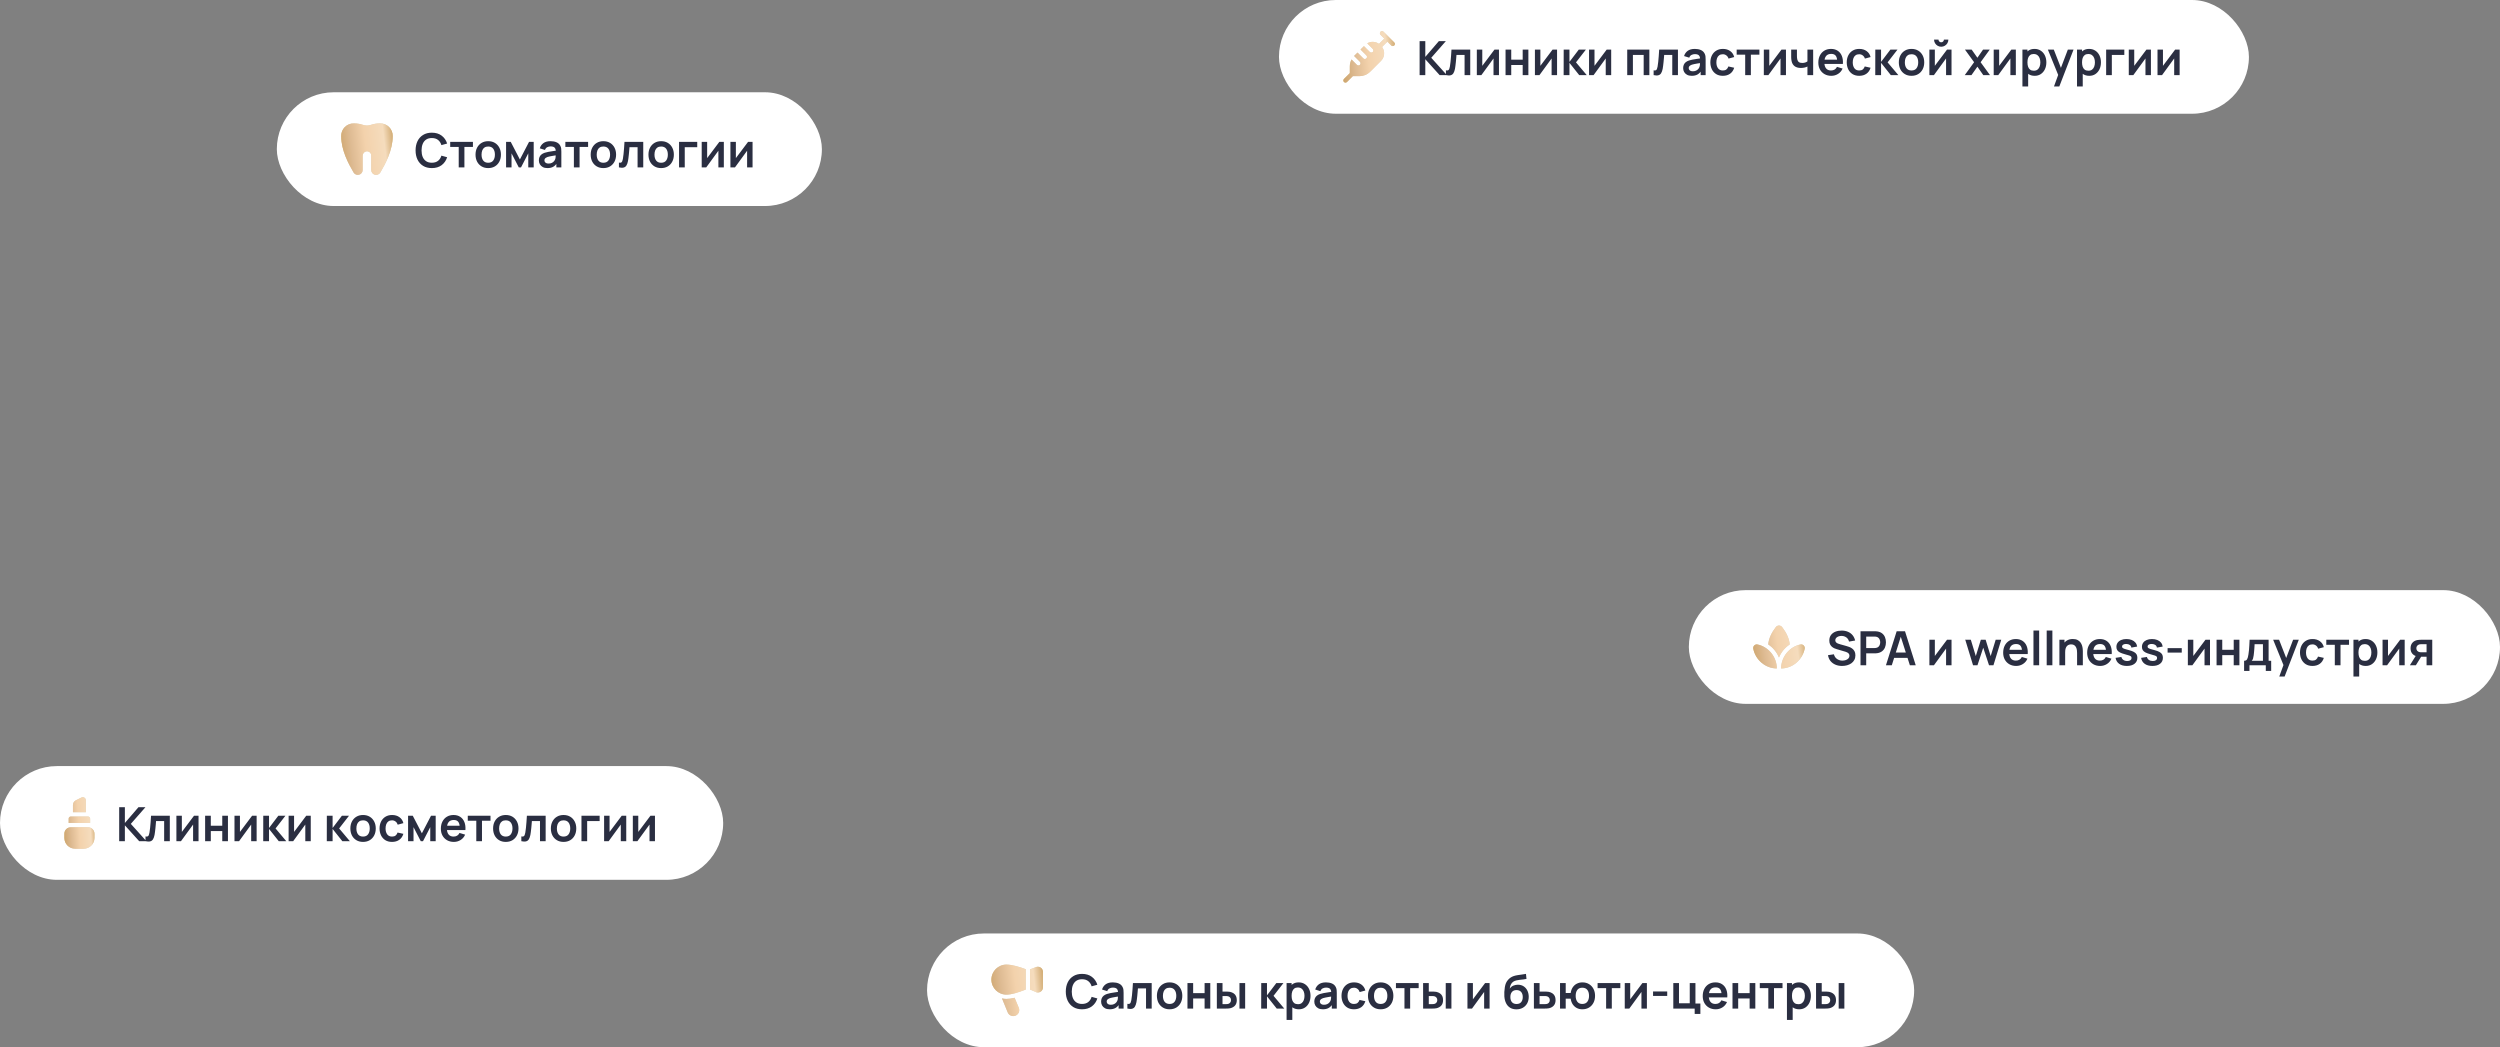
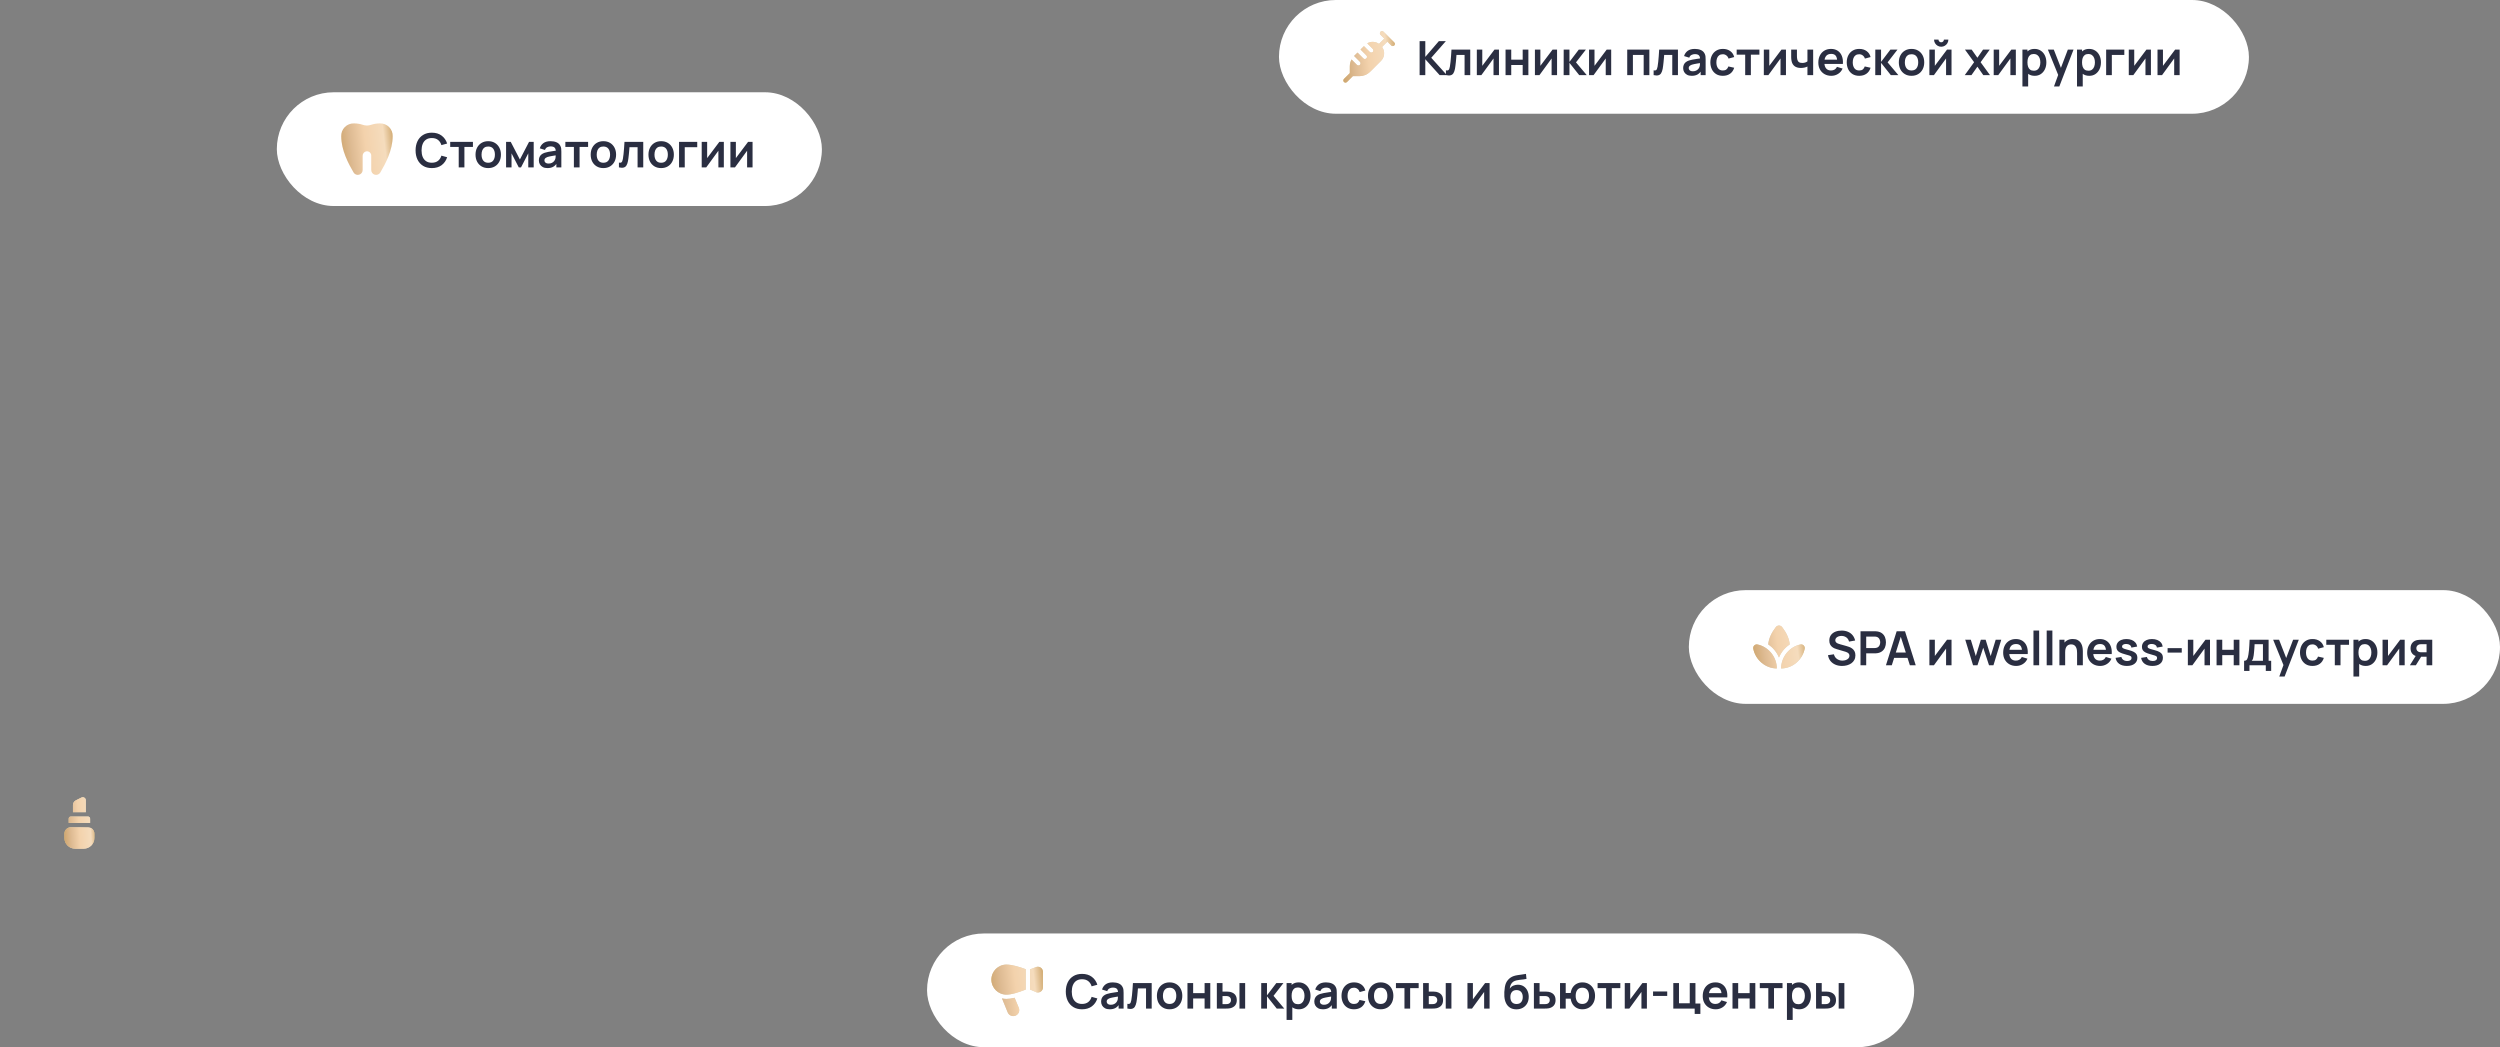
<svg xmlns="http://www.w3.org/2000/svg" width="1165" height="488" viewBox="0 0 1165 488" fill="none">
  <rect x="0" y="0" width="1165" height="488" fill="#808080" stroke="none" />
-   <rect y="357" width="337" height="53" rx="26.5" fill="white" />
-   <path d="M39 395.5H35C33.674 395.498 32.404 394.971 31.466 394.034C30.529 393.096 30.002 391.825 30 390.5V388.5C30 387.704 30.316 386.941 30.879 386.378C31.441 385.815 32.204 385.499 33 385.499H41C41.796 385.499 42.559 385.815 43.121 386.378C43.684 386.941 44 387.704 44 388.5V390.5C43.998 391.825 43.471 393.096 42.534 394.034C41.596 394.971 40.326 395.498 39 395.5ZM42 383.499V381.499C42 381.234 41.895 380.979 41.707 380.792C41.52 380.604 41.265 380.499 41 380.499H33C32.735 380.499 32.48 380.604 32.293 380.792C32.105 380.979 32 381.234 32 381.499V383.499H42ZM40 378.499V372.912C40 372.672 39.938 372.435 39.821 372.225C39.704 372.014 39.535 371.837 39.33 371.711C39.125 371.584 38.892 371.512 38.651 371.501C38.411 371.491 38.171 371.542 37.956 371.649L35.334 372.96C34.933 373.161 34.596 373.469 34.36 373.85C34.125 374.231 34 374.67 34 375.119V378.499H40Z" fill="url(#paint0_linear_10_314)" />
+   <path d="M39 395.5H35C33.674 395.498 32.404 394.971 31.466 394.034C30.529 393.096 30.002 391.825 30 390.5V388.5C30 387.704 30.316 386.941 30.879 386.378C31.441 385.815 32.204 385.499 33 385.499C41.796 385.499 42.559 385.815 43.121 386.378C43.684 386.941 44 387.704 44 388.5V390.5C43.998 391.825 43.471 393.096 42.534 394.034C41.596 394.971 40.326 395.498 39 395.5ZM42 383.499V381.499C42 381.234 41.895 380.979 41.707 380.792C41.52 380.604 41.265 380.499 41 380.499H33C32.735 380.499 32.48 380.604 32.293 380.792C32.105 380.979 32 381.234 32 381.499V383.499H42ZM40 378.499V372.912C40 372.672 39.938 372.435 39.821 372.225C39.704 372.014 39.535 371.837 39.33 371.711C39.125 371.584 38.892 371.512 38.651 371.501C38.411 371.491 38.171 371.542 37.956 371.649L35.334 372.96C34.933 373.161 34.596 373.469 34.36 373.85C34.125 374.231 34 374.67 34 375.119V378.499H40Z" fill="url(#paint0_linear_10_314)" />
  <path d="M39 395.5H35C33.674 395.498 32.404 394.971 31.466 394.034C30.529 393.096 30.002 391.825 30 390.5V388.5C30 387.704 30.316 386.941 30.879 386.378C31.441 385.815 32.204 385.499 33 385.499H41C41.796 385.499 42.559 385.815 43.121 386.378C43.684 386.941 44 387.704 44 388.5V390.5C43.998 391.825 43.471 393.096 42.534 394.034C41.596 394.971 40.326 395.498 39 395.5ZM42 383.499V381.499C42 381.234 41.895 380.979 41.707 380.792C41.52 380.604 41.265 380.499 41 380.499H33C32.735 380.499 32.48 380.604 32.293 380.792C32.105 380.979 32 381.234 32 381.499V383.499H42ZM40 378.499V372.912C40 372.672 39.938 372.435 39.821 372.225C39.704 372.014 39.535 371.837 39.33 371.711C39.125 371.584 38.892 371.512 38.651 371.501C38.411 371.491 38.171 371.542 37.956 371.649L35.334 372.96C34.933 373.161 34.596 373.469 34.36 373.85C34.125 374.231 34 374.67 34 375.119V378.499H40Z" fill="url(#paint1_linear_10_314)" />
-   <path d="M55.54 392V376.16H58.191V383.508L64.516 376.16H67.772L60.963 383.926L68.234 392H64.868L58.191 384.608V392H55.54ZM67.803 392V389.778C68.236 389.859 68.57 389.851 68.804 389.756C69.039 389.653 69.215 389.463 69.332 389.184C69.45 388.905 69.552 388.535 69.64 388.073C69.758 387.42 69.86 386.669 69.948 385.818C70.044 384.967 70.124 384.058 70.19 383.09C70.264 382.122 70.33 381.132 70.388 380.12H79.133V392H76.493V382.606H72.72C72.684 383.083 72.64 383.618 72.588 384.212C72.537 384.799 72.482 385.393 72.423 385.994C72.365 386.595 72.299 387.167 72.225 387.71C72.159 388.245 72.09 388.704 72.016 389.085C71.848 389.943 71.606 390.621 71.29 391.12C70.982 391.619 70.55 391.938 69.992 392.077C69.435 392.224 68.705 392.198 67.803 392ZM92.52 380.12V392H89.979V384.245L84.325 392H82.202V380.12H84.743V387.677L90.419 380.12H92.52ZM95.586 392V380.12H98.237V384.806H103.572V380.12H106.223V392H103.572V387.292H98.237V392H95.586ZM119.59 380.12V392H117.049V384.245L111.395 392H109.272V380.12H111.813V387.677L117.489 380.12H119.59ZM122.657 392L122.679 380.12H125.363V385.84L129.708 380.12H133.019L128.41 386.06L133.415 392H129.906L125.363 386.28V392H122.657ZM144.813 380.12V392H142.272V384.245L136.618 392H134.495V380.12H137.036V387.677L142.712 380.12H144.813ZM152.284 392L152.306 380.12H154.99V385.84L159.335 380.12H162.646L158.037 386.06L163.042 392H159.533L154.99 386.28V392H152.284ZM169.176 392.33C167.988 392.33 166.95 392.062 166.063 391.527C165.175 390.992 164.486 390.255 163.995 389.316C163.511 388.37 163.269 387.285 163.269 386.06C163.269 384.813 163.518 383.721 164.017 382.782C164.515 381.843 165.208 381.11 166.096 380.582C166.983 380.054 168.01 379.79 169.176 379.79C170.371 379.79 171.412 380.058 172.3 380.593C173.187 381.128 173.876 381.869 174.368 382.815C174.859 383.754 175.105 384.835 175.105 386.06C175.105 387.292 174.855 388.381 174.357 389.327C173.865 390.266 173.176 391.003 172.289 391.538C171.401 392.066 170.364 392.33 169.176 392.33ZM169.176 389.844C170.232 389.844 171.016 389.492 171.53 388.788C172.043 388.084 172.3 387.175 172.3 386.06C172.3 384.909 172.039 383.992 171.519 383.31C170.998 382.621 170.217 382.276 169.176 382.276C168.464 382.276 167.878 382.437 167.416 382.76C166.961 383.075 166.624 383.519 166.404 384.091C166.184 384.656 166.074 385.312 166.074 386.06C166.074 387.211 166.334 388.132 166.855 388.821C167.383 389.503 168.156 389.844 169.176 389.844ZM182.687 392.33C181.463 392.33 180.418 392.059 179.552 391.516C178.687 390.966 178.023 390.218 177.561 389.272C177.107 388.326 176.876 387.255 176.868 386.06C176.876 384.843 177.114 383.765 177.583 382.826C178.06 381.88 178.735 381.139 179.607 380.604C180.48 380.061 181.518 379.79 182.72 379.79C184.07 379.79 185.21 380.131 186.141 380.813C187.08 381.488 187.692 382.412 187.978 383.585L185.338 384.3C185.133 383.662 184.792 383.167 184.315 382.815C183.839 382.456 183.296 382.276 182.687 382.276C181.998 382.276 181.43 382.441 180.982 382.771C180.535 383.094 180.205 383.541 179.992 384.113C179.78 384.685 179.673 385.334 179.673 386.06C179.673 387.189 179.926 388.102 180.432 388.799C180.938 389.496 181.69 389.844 182.687 389.844C183.391 389.844 183.945 389.683 184.348 389.36C184.759 389.037 185.067 388.572 185.272 387.963L187.978 388.568C187.612 389.778 186.97 390.709 186.053 391.362C185.137 392.007 184.015 392.33 182.687 392.33ZM190.161 392V380.12H192.339L196.596 388.326L200.864 380.12H203.031V392H200.501V385.455L197.124 392H196.079L192.702 385.455V392H190.161ZM211.504 392.33C210.301 392.33 209.245 392.07 208.336 391.549C207.426 391.028 206.715 390.306 206.202 389.382C205.696 388.458 205.443 387.395 205.443 386.192C205.443 384.894 205.692 383.768 206.191 382.815C206.689 381.854 207.382 381.11 208.27 380.582C209.157 380.054 210.184 379.79 211.35 379.79C212.582 379.79 213.627 380.08 214.485 380.659C215.35 381.231 215.992 382.041 216.41 383.09C216.828 384.139 216.985 385.374 216.883 386.797H214.254V385.829C214.246 384.538 214.019 383.596 213.572 383.002C213.124 382.408 212.42 382.111 211.46 382.111C210.374 382.111 209.568 382.448 209.04 383.123C208.512 383.79 208.248 384.769 208.248 386.06C208.248 387.263 208.512 388.194 209.04 388.854C209.568 389.514 210.338 389.844 211.35 389.844C212.002 389.844 212.563 389.701 213.033 389.415C213.509 389.122 213.876 388.7 214.133 388.15L216.751 388.942C216.296 390.013 215.592 390.845 214.639 391.439C213.693 392.033 212.648 392.33 211.504 392.33ZM207.412 386.797V384.795H215.585V386.797H207.412ZM221.953 392V382.474H217.982V380.12H228.575V382.474H224.604V392H221.953ZM235.691 392.33C234.503 392.33 233.466 392.062 232.578 391.527C231.691 390.992 231.002 390.255 230.51 389.316C230.026 388.37 229.784 387.285 229.784 386.06C229.784 384.813 230.034 383.721 230.532 382.782C231.031 381.843 231.724 381.11 232.611 380.582C233.499 380.054 234.525 379.79 235.691 379.79C236.887 379.79 237.928 380.058 238.815 380.593C239.703 381.128 240.392 381.869 240.883 382.815C241.375 383.754 241.62 384.835 241.62 386.06C241.62 387.292 241.371 388.381 240.872 389.327C240.381 390.266 239.692 391.003 238.804 391.538C237.917 392.066 236.879 392.33 235.691 392.33ZM235.691 389.844C236.747 389.844 237.532 389.492 238.045 388.788C238.559 388.084 238.815 387.175 238.815 386.06C238.815 384.909 238.555 383.992 238.034 383.31C237.514 382.621 236.733 382.276 235.691 382.276C234.98 382.276 234.393 382.437 233.931 382.76C233.477 383.075 233.139 383.519 232.919 384.091C232.699 384.656 232.589 385.312 232.589 386.06C232.589 387.211 232.85 388.132 233.37 388.821C233.898 389.503 234.672 389.844 235.691 389.844ZM242.944 392V389.778C243.377 389.859 243.71 389.851 243.945 389.756C244.18 389.653 244.356 389.463 244.473 389.184C244.59 388.905 244.693 388.535 244.781 388.073C244.898 387.42 245.001 386.669 245.089 385.818C245.184 384.967 245.265 384.058 245.331 383.09C245.404 382.122 245.47 381.132 245.529 380.12H254.274V392H251.634V382.606H247.861C247.824 383.083 247.78 383.618 247.729 384.212C247.678 384.799 247.623 385.393 247.564 385.994C247.505 386.595 247.439 387.167 247.366 387.71C247.3 388.245 247.23 388.704 247.157 389.085C246.988 389.943 246.746 390.621 246.431 391.12C246.123 391.619 245.69 391.938 245.133 392.077C244.576 392.224 243.846 392.198 242.944 392ZM262.611 392.33C261.423 392.33 260.386 392.062 259.498 391.527C258.611 390.992 257.922 390.255 257.43 389.316C256.946 388.37 256.704 387.285 256.704 386.06C256.704 384.813 256.954 383.721 257.452 382.782C257.951 381.843 258.644 381.11 259.531 380.582C260.419 380.054 261.445 379.79 262.611 379.79C263.807 379.79 264.848 380.058 265.735 380.593C266.623 381.128 267.312 381.869 267.803 382.815C268.295 383.754 268.54 384.835 268.54 386.06C268.54 387.292 268.291 388.381 267.792 389.327C267.301 390.266 266.612 391.003 265.724 391.538C264.837 392.066 263.799 392.33 262.611 392.33ZM262.611 389.844C263.667 389.844 264.452 389.492 264.965 388.788C265.479 388.084 265.735 387.175 265.735 386.06C265.735 384.909 265.475 383.992 264.954 383.31C264.434 382.621 263.653 382.276 262.611 382.276C261.9 382.276 261.313 382.437 260.851 382.76C260.397 383.075 260.059 383.519 259.839 384.091C259.619 384.656 259.509 385.312 259.509 386.06C259.509 387.211 259.77 388.132 260.29 388.821C260.818 389.503 261.592 389.844 262.611 389.844ZM270.964 392V380.12H279.434V382.606H273.615V392H270.964ZM291.83 380.12V392H289.289V384.245L283.635 392H281.512V380.12H284.053V387.677L289.729 380.12H291.83ZM305.215 380.12V392H302.674V384.245L297.02 392H294.897V380.12H297.438V387.677L303.114 380.12H305.215Z" fill="#2A2E41" />
  <rect x="596" width="452" height="53" rx="26.5" fill="white" />
  <path d="M649.719 19.781L644.719 14.781C644.531 14.599 644.278 14.498 644.016 14.5C643.754 14.502 643.503 14.607 643.317 14.793C643.132 14.978 643.027 15.229 643.025 15.491C643.022 15.754 643.123 16.006 643.305 16.195L645.098 17.988L642.623 20.463C641.834 19.888 640.894 19.556 639.919 19.509C638.944 19.462 637.977 19.701 637.136 20.198L639.719 22.781C639.815 22.873 639.891 22.983 639.943 23.105C639.996 23.227 640.023 23.358 640.025 23.491C640.026 23.624 640 23.756 639.95 23.879C639.9 24.002 639.826 24.113 639.732 24.207C639.638 24.301 639.526 24.375 639.403 24.425C639.28 24.476 639.149 24.501 639.016 24.5C638.883 24.499 638.752 24.471 638.63 24.419C638.508 24.366 638.398 24.29 638.305 24.195L635.598 21.488L634.012 23.074L636.719 25.781C636.815 25.873 636.891 25.983 636.943 26.105C636.996 26.227 637.023 26.358 637.025 26.491C637.026 26.624 637 26.756 636.95 26.879C636.9 27.002 636.826 27.113 636.732 27.207C636.638 27.301 636.526 27.375 636.403 27.425C636.28 27.476 636.149 27.501 636.016 27.5C635.883 27.499 635.752 27.471 635.63 27.419C635.508 27.366 635.398 27.29 635.305 27.195L632.598 24.488L631.012 26.076L633.717 28.781C633.813 28.873 633.889 28.983 633.941 29.105C633.994 29.227 634.021 29.358 634.023 29.491C634.024 29.624 633.998 29.756 633.948 29.879C633.898 30.002 633.824 30.113 633.73 30.207C633.636 30.301 633.524 30.375 633.401 30.425C633.278 30.476 633.147 30.501 633.014 30.5C632.881 30.499 632.75 30.471 632.628 30.419C632.506 30.366 632.396 30.29 632.303 30.195L629.818 27.708C629.287 28.714 629.01 29.835 629.012 30.973V34.073L626.305 36.781C626.21 36.873 626.134 36.983 626.081 37.105C626.029 37.227 626.001 37.358 626 37.491C625.999 37.624 626.024 37.756 626.074 37.879C626.125 38.002 626.199 38.113 626.293 38.207C626.387 38.301 626.498 38.375 626.621 38.425C626.744 38.476 626.876 38.501 627.009 38.5C627.141 38.499 627.273 38.471 627.395 38.419C627.517 38.366 627.627 38.29 627.719 38.195L630.426 35.488H633.526C634.446 35.49 635.357 35.31 636.206 34.958C637.056 34.606 637.827 34.09 638.475 33.438L643.547 28.366C644.387 27.521 644.897 26.404 644.986 25.216C645.074 24.028 644.735 22.848 644.029 21.888L646.512 19.402L648.305 21.195C648.494 21.377 648.746 21.478 649.009 21.475C649.271 21.473 649.522 21.368 649.707 21.183C649.893 20.997 649.998 20.746 650 20.484C650.002 20.222 649.901 19.969 649.719 19.781Z" fill="url(#paint2_linear_10_314)" />
  <path d="M649.719 19.781L644.719 14.781C644.531 14.599 644.278 14.498 644.016 14.5C643.754 14.502 643.503 14.607 643.317 14.793C643.132 14.978 643.027 15.229 643.025 15.491C643.022 15.754 643.123 16.006 643.305 16.195L645.098 17.988L642.623 20.463C641.834 19.888 640.894 19.556 639.919 19.509C638.944 19.462 637.977 19.701 637.136 20.198L639.719 22.781C639.815 22.873 639.891 22.983 639.943 23.105C639.996 23.227 640.023 23.358 640.025 23.491C640.026 23.624 640 23.756 639.95 23.879C639.9 24.002 639.826 24.113 639.732 24.207C639.638 24.301 639.526 24.375 639.403 24.425C639.28 24.476 639.149 24.501 639.016 24.5C638.883 24.499 638.752 24.471 638.63 24.419C638.508 24.366 638.398 24.29 638.305 24.195L635.598 21.488L634.012 23.074L636.719 25.781C636.815 25.873 636.891 25.983 636.943 26.105C636.996 26.227 637.023 26.358 637.025 26.491C637.026 26.624 637 26.756 636.95 26.879C636.9 27.002 636.826 27.113 636.732 27.207C636.638 27.301 636.526 27.375 636.403 27.425C636.28 27.476 636.149 27.501 636.016 27.5C635.883 27.499 635.752 27.471 635.63 27.419C635.508 27.366 635.398 27.29 635.305 27.195L632.598 24.488L631.012 26.076L633.717 28.781C633.813 28.873 633.889 28.983 633.941 29.105C633.994 29.227 634.021 29.358 634.023 29.491C634.024 29.624 633.998 29.756 633.948 29.879C633.898 30.002 633.824 30.113 633.73 30.207C633.636 30.301 633.524 30.375 633.401 30.425C633.278 30.476 633.147 30.501 633.014 30.5C632.881 30.499 632.75 30.471 632.628 30.419C632.506 30.366 632.396 30.29 632.303 30.195L629.818 27.708C629.287 28.714 629.01 29.835 629.012 30.973V34.073L626.305 36.781C626.21 36.873 626.134 36.983 626.081 37.105C626.029 37.227 626.001 37.358 626 37.491C625.999 37.624 626.024 37.756 626.074 37.879C626.125 38.002 626.199 38.113 626.293 38.207C626.387 38.301 626.498 38.375 626.621 38.425C626.744 38.476 626.876 38.501 627.009 38.5C627.141 38.499 627.273 38.471 627.395 38.419C627.517 38.366 627.627 38.29 627.719 38.195L630.426 35.488H633.526C634.446 35.49 635.357 35.31 636.206 34.958C637.056 34.606 637.827 34.09 638.475 33.438L643.547 28.366C644.387 27.521 644.897 26.404 644.986 25.216C645.074 24.028 644.735 22.848 644.029 21.888L646.512 19.402L648.305 21.195C648.494 21.377 648.746 21.478 649.009 21.475C649.271 21.473 649.522 21.368 649.707 21.183C649.893 20.997 649.998 20.746 650 20.484C650.002 20.222 649.901 19.969 649.719 19.781Z" fill="url(#paint3_linear_10_314)" />
  <path d="M661.54 35V19.16H664.191V26.508L670.516 19.16H673.772L666.963 26.926L674.234 35H670.868L664.191 27.608V35H661.54ZM673.803 35V32.778C674.236 32.859 674.57 32.851 674.804 32.756C675.039 32.653 675.215 32.463 675.332 32.184C675.45 31.905 675.552 31.535 675.64 31.073C675.758 30.42 675.86 29.669 675.948 28.818C676.044 27.967 676.124 27.058 676.19 26.09C676.264 25.122 676.33 24.132 676.388 23.12H685.133V35H682.493V25.606H678.72C678.684 26.083 678.64 26.618 678.588 27.212C678.537 27.799 678.482 28.393 678.423 28.994C678.365 29.595 678.299 30.167 678.225 30.71C678.159 31.245 678.09 31.704 678.016 32.085C677.848 32.943 677.606 33.621 677.29 34.12C676.982 34.619 676.55 34.938 675.992 35.077C675.435 35.224 674.705 35.198 673.803 35ZM698.52 23.12V35H695.979V27.245L690.325 35H688.202V23.12H690.743V30.677L696.419 23.12H698.52ZM701.586 35V23.12H704.237V27.806H709.572V23.12H712.223V35H709.572V30.292H704.237V35H701.586ZM725.59 23.12V35H723.049V27.245L717.395 35H715.272V23.12H717.813V30.677L723.489 23.12H725.59ZM728.657 35L728.679 23.12H731.363V28.84L735.708 23.12H739.019L734.41 29.06L739.415 35H735.906L731.363 29.28V35H728.657ZM750.813 23.12V35H748.272V27.245L742.618 35H740.495V23.12H743.036V30.677L748.712 23.12H750.813ZM758.284 35V23.12H768.602V35H765.951V25.606H760.935V35H758.284ZM770.59 35V32.778C771.023 32.859 771.357 32.851 771.591 32.756C771.826 32.653 772.002 32.463 772.119 32.184C772.237 31.905 772.339 31.535 772.427 31.073C772.545 30.42 772.647 29.669 772.735 28.818C772.831 27.967 772.911 27.058 772.977 26.09C773.051 25.122 773.117 24.132 773.175 23.12H781.92V35H779.28V25.606H775.507C775.471 26.083 775.427 26.618 775.375 27.212C775.324 27.799 775.269 28.393 775.21 28.994C775.152 29.595 775.086 30.167 775.012 30.71C774.946 31.245 774.877 31.704 774.803 32.085C774.635 32.943 774.393 33.621 774.077 34.12C773.769 34.619 773.337 34.938 772.779 35.077C772.222 35.224 771.492 35.198 770.59 35ZM788.333 35.33C787.475 35.33 786.749 35.169 786.155 34.846C785.561 34.516 785.11 34.08 784.802 33.537C784.501 32.994 784.351 32.397 784.351 31.744C784.351 31.172 784.446 30.659 784.637 30.204C784.827 29.742 785.121 29.346 785.517 29.016C785.913 28.679 786.426 28.404 787.057 28.191C787.533 28.037 788.091 27.898 788.729 27.773C789.374 27.648 790.071 27.535 790.819 27.432C791.574 27.322 792.362 27.205 793.184 27.08L792.238 27.619C792.245 26.798 792.062 26.193 791.688 25.804C791.314 25.415 790.683 25.221 789.796 25.221C789.26 25.221 788.743 25.346 788.245 25.595C787.746 25.844 787.398 26.273 787.2 26.882L784.78 26.123C785.073 25.118 785.63 24.312 786.452 23.703C787.28 23.094 788.395 22.79 789.796 22.79C790.852 22.79 791.779 22.962 792.579 23.307C793.385 23.652 793.983 24.216 794.372 25.001C794.584 25.419 794.713 25.848 794.757 26.288C794.801 26.721 794.823 27.194 794.823 27.707V35H792.502V32.426L792.887 32.844C792.351 33.702 791.724 34.333 791.006 34.736C790.294 35.132 789.403 35.33 788.333 35.33ZM788.861 33.218C789.462 33.218 789.975 33.112 790.401 32.899C790.826 32.686 791.163 32.426 791.413 32.118C791.669 31.81 791.842 31.52 791.93 31.249C792.069 30.912 792.146 30.527 792.161 30.094C792.183 29.654 792.194 29.298 792.194 29.027L793.008 29.269C792.208 29.394 791.523 29.504 790.951 29.599C790.379 29.694 789.887 29.786 789.477 29.874C789.066 29.955 788.703 30.046 788.388 30.149C788.08 30.259 787.819 30.387 787.607 30.534C787.394 30.681 787.229 30.849 787.112 31.04C787.002 31.231 786.947 31.454 786.947 31.711C786.947 32.004 787.02 32.265 787.167 32.492C787.313 32.712 787.526 32.888 787.805 33.02C788.091 33.152 788.443 33.218 788.861 33.218ZM802.845 35.33C801.621 35.33 800.576 35.059 799.71 34.516C798.845 33.966 798.181 33.218 797.719 32.272C797.265 31.326 797.034 30.255 797.026 29.06C797.034 27.843 797.272 26.765 797.741 25.826C798.218 24.88 798.893 24.139 799.765 23.604C800.638 23.061 801.676 22.79 802.878 22.79C804.228 22.79 805.368 23.131 806.299 23.813C807.238 24.488 807.85 25.412 808.136 26.585L805.496 27.3C805.291 26.662 804.95 26.167 804.473 25.815C803.997 25.456 803.454 25.276 802.845 25.276C802.156 25.276 801.588 25.441 801.14 25.771C800.693 26.094 800.363 26.541 800.15 27.113C799.938 27.685 799.831 28.334 799.831 29.06C799.831 30.189 800.084 31.102 800.59 31.799C801.096 32.496 801.848 32.844 802.845 32.844C803.549 32.844 804.103 32.683 804.506 32.36C804.917 32.037 805.225 31.572 805.43 30.963L808.136 31.568C807.77 32.778 807.128 33.709 806.211 34.362C805.295 35.007 804.173 35.33 802.845 35.33ZM813.257 35V25.474H809.286V23.12H819.879V25.474H815.908V35H813.257ZM832.26 23.12V35H829.719V27.245L824.065 35H821.942V23.12H824.483V30.677L830.159 23.12H832.26ZM842.268 35V31.007C841.857 31.212 841.388 31.374 840.86 31.491C840.339 31.608 839.793 31.667 839.221 31.667C837.996 31.667 837.017 31.392 836.284 30.842C835.558 30.292 835.088 29.493 834.876 28.444C834.81 28.143 834.762 27.832 834.733 27.509C834.711 27.179 834.696 26.882 834.689 26.618C834.689 26.347 834.689 26.141 834.689 26.002V23.12H837.373V26.002C837.373 26.163 837.38 26.402 837.395 26.717C837.409 27.025 837.45 27.333 837.516 27.641C837.655 28.228 837.908 28.657 838.275 28.928C838.641 29.199 839.166 29.335 839.848 29.335C840.376 29.335 840.841 29.265 841.245 29.126C841.648 28.987 841.989 28.811 842.268 28.598V23.12H844.93V35H842.268ZM853.404 35.33C852.201 35.33 851.145 35.07 850.236 34.549C849.327 34.028 848.615 33.306 848.102 32.382C847.596 31.458 847.343 30.395 847.343 29.192C847.343 27.894 847.592 26.768 848.091 25.815C848.59 24.854 849.283 24.11 850.17 23.582C851.057 23.054 852.084 22.79 853.25 22.79C854.482 22.79 855.527 23.08 856.385 23.659C857.25 24.231 857.892 25.041 858.31 26.09C858.728 27.139 858.886 28.374 858.783 29.797H856.154V28.829C856.147 27.538 855.919 26.596 855.472 26.002C855.025 25.408 854.321 25.111 853.36 25.111C852.275 25.111 851.468 25.448 850.94 26.123C850.412 26.79 850.148 27.769 850.148 29.06C850.148 30.263 850.412 31.194 850.94 31.854C851.468 32.514 852.238 32.844 853.25 32.844C853.903 32.844 854.464 32.701 854.933 32.415C855.41 32.122 855.776 31.7 856.033 31.15L858.651 31.942C858.196 33.013 857.492 33.845 856.539 34.439C855.593 35.033 854.548 35.33 853.404 35.33ZM849.312 29.797V27.795H857.485V29.797H849.312ZM866.396 35.33C865.172 35.33 864.127 35.059 863.261 34.516C862.396 33.966 861.732 33.218 861.27 32.272C860.816 31.326 860.585 30.255 860.577 29.06C860.585 27.843 860.823 26.765 861.292 25.826C861.769 24.88 862.444 24.139 863.316 23.604C864.189 23.061 865.227 22.79 866.429 22.79C867.779 22.79 868.919 23.131 869.85 23.813C870.789 24.488 871.401 25.412 871.687 26.585L869.047 27.3C868.842 26.662 868.501 26.167 868.024 25.815C867.548 25.456 867.005 25.276 866.396 25.276C865.707 25.276 865.139 25.441 864.691 25.771C864.244 26.094 863.914 26.541 863.701 27.113C863.489 27.685 863.382 28.334 863.382 29.06C863.382 30.189 863.635 31.102 864.141 31.799C864.647 32.496 865.399 32.844 866.396 32.844C867.1 32.844 867.654 32.683 868.057 32.36C868.468 32.037 868.776 31.572 868.981 30.963L871.687 31.568C871.321 32.778 870.679 33.709 869.762 34.362C868.846 35.007 867.724 35.33 866.396 35.33ZM873.87 35L873.892 23.12H876.576V28.84L880.921 23.12H884.232L879.623 29.06L884.628 35H881.119L876.576 29.28V35H873.87ZM890.762 35.33C889.574 35.33 888.536 35.062 887.649 34.527C886.761 33.992 886.072 33.255 885.581 32.316C885.097 31.37 884.855 30.285 884.855 29.06C884.855 27.813 885.104 26.721 885.603 25.782C886.101 24.843 886.794 24.11 887.682 23.582C888.569 23.054 889.596 22.79 890.762 22.79C891.957 22.79 892.998 23.058 893.886 23.593C894.773 24.128 895.462 24.869 895.954 25.815C896.445 26.754 896.691 27.835 896.691 29.06C896.691 30.292 896.441 31.381 895.943 32.327C895.451 33.266 894.762 34.003 893.875 34.538C892.987 35.066 891.95 35.33 890.762 35.33ZM890.762 32.844C891.818 32.844 892.602 32.492 893.116 31.788C893.629 31.084 893.886 30.175 893.886 29.06C893.886 27.909 893.625 26.992 893.105 26.31C892.584 25.621 891.803 25.276 890.762 25.276C890.05 25.276 889.464 25.437 889.002 25.76C888.547 26.075 888.21 26.519 887.99 27.091C887.77 27.656 887.66 28.312 887.66 29.06C887.66 30.211 887.92 31.132 888.441 31.821C888.969 32.503 889.742 32.844 890.762 32.844ZM904.603 21.778C903.995 21.778 903.437 21.628 902.931 21.327C902.425 21.026 902.022 20.627 901.721 20.128C901.421 19.622 901.27 19.061 901.27 18.445H903.338C903.338 18.797 903.459 19.098 903.701 19.347C903.951 19.589 904.251 19.71 904.603 19.71C904.955 19.71 905.252 19.589 905.494 19.347C905.744 19.098 905.868 18.797 905.868 18.445H907.936C907.936 19.061 907.786 19.622 907.485 20.128C907.185 20.627 906.781 21.026 906.275 21.327C905.769 21.628 905.212 21.778 904.603 21.778ZM909.41 23.12V35H906.869V27.245L901.215 35H899.092V23.12H901.633V30.677L907.309 23.12H909.41ZM915.583 35L919.928 28.994L915.671 23.12H918.795L921.468 26.915L924.097 23.12H927.221L922.964 28.994L927.331 35H924.207L921.468 31.073L918.707 35H915.583ZM939.381 23.12V35H936.84V27.245L931.186 35H929.063V23.12H931.604V30.677L937.28 23.12H939.381ZM948.179 35.33C947.02 35.33 946.048 35.055 945.264 34.505C944.479 33.955 943.889 33.207 943.493 32.261C943.097 31.308 942.899 30.241 942.899 29.06C942.899 27.865 943.097 26.794 943.493 25.848C943.889 24.902 944.468 24.158 945.231 23.615C946.001 23.065 946.95 22.79 948.08 22.79C949.202 22.79 950.173 23.065 950.995 23.615C951.823 24.158 952.465 24.902 952.92 25.848C953.374 26.787 953.602 27.857 953.602 29.06C953.602 30.248 953.378 31.315 952.931 32.261C952.483 33.207 951.853 33.955 951.039 34.505C950.225 35.055 949.271 35.33 948.179 35.33ZM942.448 40.28V23.12H944.791V31.458H945.121V40.28H942.448ZM947.772 32.954C948.461 32.954 949.029 32.782 949.477 32.437C949.924 32.092 950.254 31.627 950.467 31.04C950.687 30.446 950.797 29.786 950.797 29.06C950.797 28.341 950.687 27.689 950.467 27.102C950.247 26.508 949.906 26.039 949.444 25.694C948.982 25.342 948.395 25.166 947.684 25.166C947.009 25.166 946.459 25.331 946.034 25.661C945.608 25.984 945.293 26.438 945.088 27.025C944.89 27.604 944.791 28.283 944.791 29.06C944.791 29.83 944.89 30.508 945.088 31.095C945.293 31.682 945.612 32.14 946.045 32.47C946.485 32.793 947.06 32.954 947.772 32.954ZM957.159 40.28L959.447 33.999L959.491 35.847L954.31 23.12H957.071L960.745 32.536H960.041L963.616 23.12H966.267L959.645 40.28H957.159ZM973.616 35.33C972.458 35.33 971.486 35.055 970.701 34.505C969.917 33.955 969.326 33.207 968.93 32.261C968.534 31.308 968.336 30.241 968.336 29.06C968.336 27.865 968.534 26.794 968.93 25.848C969.326 24.902 969.906 24.158 970.668 23.615C971.438 23.065 972.388 22.79 973.517 22.79C974.639 22.79 975.611 23.065 976.432 23.615C977.261 24.158 977.903 24.902 978.357 25.848C978.812 26.787 979.039 27.857 979.039 29.06C979.039 30.248 978.816 31.315 978.368 32.261C977.921 33.207 977.29 33.955 976.476 34.505C975.662 35.055 974.709 35.33 973.616 35.33ZM967.885 40.28V23.12H970.228V31.458H970.558V40.28H967.885ZM973.209 32.954C973.899 32.954 974.467 32.782 974.914 32.437C975.362 32.092 975.692 31.627 975.904 31.04C976.124 30.446 976.234 29.786 976.234 29.06C976.234 28.341 976.124 27.689 975.904 27.102C975.684 26.508 975.343 26.039 974.881 25.694C974.419 25.342 973.833 25.166 973.121 25.166C972.447 25.166 971.897 25.331 971.471 25.661C971.046 25.984 970.731 26.438 970.525 27.025C970.327 27.604 970.228 28.283 970.228 29.06C970.228 29.83 970.327 30.508 970.525 31.095C970.731 31.682 971.05 32.14 971.482 32.47C971.922 32.793 972.498 32.954 973.209 32.954ZM981.464 35V23.12H989.934V25.606H984.115V35H981.464ZM1002.33 23.12V35H999.789V27.245L994.135 35H992.012V23.12H994.553V30.677L1000.23 23.12H1002.33ZM1015.71 23.12V35H1013.17V27.245L1007.52 35H1005.4V23.12H1007.94V30.677L1013.61 23.12H1015.71Z" fill="#2A2E41" />
  <rect x="129" y="43" width="254" height="53" rx="26.5" fill="white" />
-   <path d="M176.998 57.504C175.669 57.505 174.349 57.712 173.084 58.119C172.413 58.352 171.71 58.482 171 58.504C170.29 58.482 169.587 58.352 168.916 58.119C167.651 57.712 166.331 57.505 165.002 57.504C164.206 57.474 163.413 57.608 162.672 57.899C161.93 58.19 161.257 58.631 160.694 59.194C160.131 59.757 159.69 60.431 159.399 61.172C159.108 61.914 158.974 62.707 159.004 63.503C159.004 69.945 162.358 76.287 164.77 80.385C165.024 80.814 165.412 81.147 165.874 81.334C166.336 81.521 166.847 81.551 167.327 81.419C167.808 81.288 168.232 81.002 168.534 80.606C168.837 80.209 169 79.725 169.001 79.227V72.609C168.99 72.122 169.151 71.647 169.455 71.267C169.759 70.886 170.187 70.625 170.664 70.529C170.951 70.48 171.245 70.494 171.526 70.571C171.807 70.648 172.068 70.785 172.29 70.972C172.512 71.16 172.691 71.394 172.814 71.659C172.936 71.923 173 72.21 172.999 72.502V79.227C173 79.725 173.163 80.209 173.466 80.606C173.768 81.002 174.192 81.288 174.673 81.419C175.153 81.551 175.664 81.521 176.126 81.334C176.588 81.147 176.976 80.814 177.23 80.385C179.643 76.286 182.996 69.944 182.996 63.503C183.026 62.707 182.892 61.914 182.601 61.172C182.31 60.431 181.869 59.757 181.306 59.194C180.743 58.631 180.07 58.19 179.328 57.899C178.587 57.608 177.794 57.474 176.998 57.504Z" fill="url(#paint4_linear_10_314)" />
  <path d="M176.998 57.504C175.669 57.505 174.349 57.712 173.084 58.119C172.413 58.352 171.71 58.482 171 58.504C170.29 58.482 169.587 58.352 168.916 58.119C167.651 57.712 166.331 57.505 165.002 57.504C164.206 57.474 163.413 57.608 162.672 57.899C161.93 58.19 161.257 58.631 160.694 59.194C160.131 59.757 159.69 60.431 159.399 61.172C159.108 61.914 158.974 62.707 159.004 63.503C159.004 69.945 162.358 76.287 164.77 80.385C165.024 80.814 165.412 81.147 165.874 81.334C166.336 81.521 166.847 81.551 167.327 81.419C167.808 81.288 168.232 81.002 168.534 80.606C168.837 80.209 169 79.725 169.001 79.227V72.609C168.99 72.122 169.151 71.647 169.455 71.267C169.759 70.886 170.187 70.625 170.664 70.529C170.951 70.48 171.245 70.494 171.526 70.571C171.807 70.648 172.068 70.785 172.29 70.972C172.512 71.16 172.691 71.394 172.814 71.659C172.936 71.923 173 72.21 172.999 72.502V79.227C173 79.725 173.163 80.209 173.466 80.606C173.768 81.002 174.192 81.288 174.673 81.419C175.153 81.551 175.664 81.521 176.126 81.334C176.588 81.147 176.976 80.814 177.23 80.385C179.643 76.286 182.996 69.944 182.996 63.503C183.026 62.707 182.892 61.914 182.601 61.172C182.31 60.431 181.869 59.757 181.306 59.194C180.743 58.631 180.07 58.19 179.328 57.899C178.587 57.608 177.794 57.474 176.998 57.504Z" fill="url(#paint5_linear_10_314)" />
  <path d="M201.239 78.33C199.655 78.33 198.298 77.985 197.169 77.296C196.04 76.599 195.171 75.631 194.562 74.392C193.961 73.153 193.66 71.715 193.66 70.08C193.66 68.445 193.961 67.007 194.562 65.768C195.171 64.529 196.04 63.564 197.169 62.875C198.298 62.178 199.655 61.83 201.239 61.83C203.065 61.83 204.587 62.288 205.804 63.205C207.021 64.114 207.876 65.343 208.367 66.89L205.694 67.627C205.386 66.593 204.862 65.786 204.121 65.207C203.38 64.62 202.42 64.327 201.239 64.327C200.176 64.327 199.288 64.565 198.577 65.042C197.873 65.519 197.341 66.19 196.982 67.055C196.63 67.913 196.45 68.921 196.443 70.08C196.443 71.239 196.619 72.251 196.971 73.116C197.33 73.974 197.866 74.641 198.577 75.118C199.288 75.595 200.176 75.833 201.239 75.833C202.42 75.833 203.38 75.54 204.121 74.953C204.862 74.366 205.386 73.56 205.694 72.533L208.367 73.27C207.876 74.817 207.021 76.049 205.804 76.966C204.587 77.875 203.065 78.33 201.239 78.33ZM213.763 78V68.474H209.792V66.12H220.385V68.474H216.414V78H213.763ZM227.502 78.33C226.314 78.33 225.276 78.062 224.389 77.527C223.502 76.992 222.812 76.255 222.321 75.316C221.837 74.37 221.595 73.285 221.595 72.06C221.595 70.813 221.844 69.721 222.343 68.782C222.842 67.843 223.535 67.11 224.422 66.582C225.309 66.054 226.336 65.79 227.502 65.79C228.697 65.79 229.739 66.058 230.626 66.593C231.513 67.128 232.203 67.869 232.694 68.815C233.185 69.754 233.431 70.835 233.431 72.06C233.431 73.292 233.182 74.381 232.683 75.327C232.192 76.266 231.502 77.003 230.615 77.538C229.728 78.066 228.69 78.33 227.502 78.33ZM227.502 75.844C228.558 75.844 229.343 75.492 229.856 74.788C230.369 74.084 230.626 73.175 230.626 72.06C230.626 70.909 230.366 69.992 229.845 69.31C229.324 68.621 228.543 68.276 227.502 68.276C226.791 68.276 226.204 68.437 225.742 68.76C225.287 69.075 224.95 69.519 224.73 70.091C224.51 70.656 224.4 71.312 224.4 72.06C224.4 73.211 224.66 74.132 225.181 74.821C225.709 75.503 226.483 75.844 227.502 75.844ZM235.832 78V66.12H238.01L242.267 74.326L246.535 66.12H248.702V78H246.172V71.455L242.795 78H241.75L238.373 71.455V78H235.832ZM255.096 78.33C254.238 78.33 253.512 78.169 252.918 77.846C252.324 77.516 251.873 77.08 251.565 76.537C251.265 75.994 251.114 75.397 251.114 74.744C251.114 74.172 251.21 73.659 251.4 73.204C251.591 72.742 251.884 72.346 252.28 72.016C252.676 71.679 253.19 71.404 253.82 71.191C254.297 71.037 254.854 70.898 255.492 70.773C256.138 70.648 256.834 70.535 257.582 70.432C258.338 70.322 259.126 70.205 259.947 70.08L259.001 70.619C259.009 69.798 258.825 69.193 258.451 68.804C258.077 68.415 257.447 68.221 256.559 68.221C256.024 68.221 255.507 68.346 255.008 68.595C254.51 68.844 254.161 69.273 253.963 69.882L251.543 69.123C251.837 68.118 252.394 67.312 253.215 66.703C254.044 66.094 255.159 65.79 256.559 65.79C257.615 65.79 258.543 65.962 259.342 66.307C260.149 66.652 260.747 67.216 261.135 68.001C261.348 68.419 261.476 68.848 261.52 69.288C261.564 69.721 261.586 70.194 261.586 70.707V78H259.265V75.426L259.65 75.844C259.115 76.702 258.488 77.333 257.769 77.736C257.058 78.132 256.167 78.33 255.096 78.33ZM255.624 76.218C256.226 76.218 256.739 76.112 257.164 75.899C257.59 75.686 257.927 75.426 258.176 75.118C258.433 74.81 258.605 74.52 258.693 74.249C258.833 73.912 258.91 73.527 258.924 73.094C258.946 72.654 258.957 72.298 258.957 72.027L259.771 72.269C258.972 72.394 258.286 72.504 257.714 72.599C257.142 72.694 256.651 72.786 256.24 72.874C255.83 72.955 255.467 73.046 255.151 73.149C254.843 73.259 254.583 73.387 254.37 73.534C254.158 73.681 253.993 73.849 253.875 74.04C253.765 74.231 253.71 74.454 253.71 74.711C253.71 75.004 253.784 75.265 253.93 75.492C254.077 75.712 254.29 75.888 254.568 76.02C254.854 76.152 255.206 76.218 255.624 76.218ZM267.431 78V68.474H263.46V66.12H274.053V68.474H270.082V78H267.431ZM281.17 78.33C279.982 78.33 278.944 78.062 278.057 77.527C277.169 76.992 276.48 76.255 275.989 75.316C275.505 74.37 275.263 73.285 275.263 72.06C275.263 70.813 275.512 69.721 276.011 68.782C276.509 67.843 277.202 67.11 278.09 66.582C278.977 66.054 280.004 65.79 281.17 65.79C282.365 65.79 283.406 66.058 284.294 66.593C285.181 67.128 285.87 67.869 286.362 68.815C286.853 69.754 287.099 70.835 287.099 72.06C287.099 73.292 286.849 74.381 286.351 75.327C285.859 76.266 285.17 77.003 284.283 77.538C283.395 78.066 282.358 78.33 281.17 78.33ZM281.17 75.844C282.226 75.844 283.01 75.492 283.524 74.788C284.037 74.084 284.294 73.175 284.294 72.06C284.294 70.909 284.033 69.992 283.513 69.31C282.992 68.621 282.211 68.276 281.17 68.276C280.458 68.276 279.872 68.437 279.41 68.76C278.955 69.075 278.618 69.519 278.398 70.091C278.178 70.656 278.068 71.312 278.068 72.06C278.068 73.211 278.328 74.132 278.849 74.821C279.377 75.503 280.15 75.844 281.17 75.844ZM288.422 78V75.778C288.855 75.859 289.189 75.851 289.423 75.756C289.658 75.653 289.834 75.463 289.951 75.184C290.069 74.905 290.171 74.535 290.259 74.073C290.377 73.42 290.479 72.669 290.567 71.818C290.663 70.967 290.743 70.058 290.809 69.09C290.883 68.122 290.949 67.132 291.007 66.12H299.752V78H297.112V68.606H293.339C293.303 69.083 293.259 69.618 293.207 70.212C293.156 70.799 293.101 71.393 293.042 71.994C292.984 72.595 292.918 73.167 292.844 73.71C292.778 74.245 292.709 74.704 292.635 75.085C292.467 75.943 292.225 76.621 291.909 77.12C291.601 77.619 291.169 77.938 290.611 78.077C290.054 78.224 289.324 78.198 288.422 78ZM308.09 78.33C306.902 78.33 305.864 78.062 304.977 77.527C304.089 76.992 303.4 76.255 302.909 75.316C302.425 74.37 302.183 73.285 302.183 72.06C302.183 70.813 302.432 69.721 302.931 68.782C303.429 67.843 304.122 67.11 305.01 66.582C305.897 66.054 306.924 65.79 308.09 65.79C309.285 65.79 310.326 66.058 311.214 66.593C312.101 67.128 312.79 67.869 313.282 68.815C313.773 69.754 314.019 70.835 314.019 72.06C314.019 73.292 313.769 74.381 313.271 75.327C312.779 76.266 312.09 77.003 311.203 77.538C310.315 78.066 309.278 78.33 308.09 78.33ZM308.09 75.844C309.146 75.844 309.93 75.492 310.444 74.788C310.957 74.084 311.214 73.175 311.214 72.06C311.214 70.909 310.953 69.992 310.433 69.31C309.912 68.621 309.131 68.276 308.09 68.276C307.378 68.276 306.792 68.437 306.33 68.76C305.875 69.075 305.538 69.519 305.318 70.091C305.098 70.656 304.988 71.312 304.988 72.06C304.988 73.211 305.248 74.132 305.769 74.821C306.297 75.503 307.07 75.844 308.09 75.844ZM316.442 78V66.12H324.912V68.606H319.093V78H316.442ZM337.309 66.12V78H334.768V70.245L329.114 78H326.991V66.12H329.532V73.677L335.208 66.12H337.309ZM350.693 66.12V78H348.152V70.245L342.498 78H340.375V66.12H342.916V73.677L348.592 66.12H350.693Z" fill="#2A2E41" />
  <rect x="432" y="435" width="460" height="53" rx="26.5" fill="white" />
  <path d="M478 461.13C474.308 462.566 471.319 463.5 469 463.5C465.14 463.5 462 460.36 462 456.5C462 452.64 465.14 449.5 469 449.5C471.628 449.5 475.132 450.574 478 451.652V461.13ZM480 451.719V461.101L482.983 462.406C484.494 462.841 486 461.707 486 460.135V452.864C486 451.327 484.555 450.199 483.064 450.571L480 451.719ZM472.812 464.963C471.341 465.329 470.112 465.5 469 465.5C468.285 465.5 467.593 465.407 466.926 465.249L469.596 471.779C470.19 473.204 471.826 473.878 473.251 473.284C474.676 472.69 475.35 471.054 474.756 469.629L472.812 464.963Z" fill="url(#paint6_linear_10_314)" />
  <path d="M478 461.13C474.308 462.566 471.319 463.5 469 463.5C465.14 463.5 462 460.36 462 456.5C462 452.64 465.14 449.5 469 449.5C471.628 449.5 475.132 450.574 478 451.652V461.13ZM480 451.719V461.101L482.983 462.406C484.494 462.841 486 461.707 486 460.135V452.864C486 451.327 484.555 450.199 483.064 450.571L480 451.719ZM472.812 464.963C471.341 465.329 470.112 465.5 469 465.5C468.285 465.5 467.593 465.407 466.926 465.249L469.596 471.779C470.19 473.204 471.826 473.878 473.251 473.284C474.676 472.69 475.35 471.054 474.756 469.629L472.812 464.963Z" fill="url(#paint7_linear_10_314)" />
  <path d="M504.239 470.33C502.655 470.33 501.298 469.985 500.169 469.296C499.04 468.599 498.171 467.631 497.562 466.392C496.961 465.153 496.66 463.715 496.66 462.08C496.66 460.445 496.961 459.007 497.562 457.768C498.171 456.529 499.04 455.564 500.169 454.875C501.298 454.178 502.655 453.83 504.239 453.83C506.065 453.83 507.587 454.288 508.804 455.205C510.021 456.114 510.876 457.343 511.367 458.89L508.694 459.627C508.386 458.593 507.862 457.786 507.121 457.207C506.38 456.62 505.42 456.327 504.239 456.327C503.176 456.327 502.288 456.565 501.577 457.042C500.873 457.519 500.341 458.19 499.982 459.055C499.63 459.913 499.45 460.921 499.443 462.08C499.443 463.239 499.619 464.251 499.971 465.116C500.33 465.974 500.866 466.641 501.577 467.118C502.288 467.595 503.176 467.833 504.239 467.833C505.42 467.833 506.38 467.54 507.121 466.953C507.862 466.366 508.386 465.56 508.694 464.533L511.367 465.27C510.876 466.817 510.021 468.049 508.804 468.966C507.587 469.875 506.065 470.33 504.239 470.33ZM517.104 470.33C516.246 470.33 515.52 470.169 514.926 469.846C514.332 469.516 513.881 469.08 513.573 468.537C513.273 467.994 513.122 467.397 513.122 466.744C513.122 466.172 513.218 465.659 513.408 465.204C513.599 464.742 513.892 464.346 514.288 464.016C514.684 463.679 515.198 463.404 515.828 463.191C516.305 463.037 516.862 462.898 517.5 462.773C518.146 462.648 518.842 462.535 519.59 462.432C520.346 462.322 521.134 462.205 521.955 462.08L521.009 462.619C521.017 461.798 520.833 461.193 520.459 460.804C520.085 460.415 519.455 460.221 518.567 460.221C518.032 460.221 517.515 460.346 517.016 460.595C516.518 460.844 516.169 461.273 515.971 461.882L513.551 461.123C513.845 460.118 514.402 459.312 515.223 458.703C516.052 458.094 517.167 457.79 518.567 457.79C519.623 457.79 520.551 457.962 521.35 458.307C522.157 458.652 522.755 459.216 523.143 460.001C523.356 460.419 523.484 460.848 523.528 461.288C523.572 461.721 523.594 462.194 523.594 462.707V470H521.273V467.426L521.658 467.844C521.123 468.702 520.496 469.333 519.777 469.736C519.066 470.132 518.175 470.33 517.104 470.33ZM517.632 468.218C518.234 468.218 518.747 468.112 519.172 467.899C519.598 467.686 519.935 467.426 520.184 467.118C520.441 466.81 520.613 466.52 520.701 466.249C520.841 465.912 520.918 465.527 520.932 465.094C520.954 464.654 520.965 464.298 520.965 464.027L521.779 464.269C520.98 464.394 520.294 464.504 519.722 464.599C519.15 464.694 518.659 464.786 518.248 464.874C517.838 464.955 517.475 465.046 517.159 465.149C516.851 465.259 516.591 465.387 516.378 465.534C516.166 465.681 516.001 465.849 515.883 466.04C515.773 466.231 515.718 466.454 515.718 466.711C515.718 467.004 515.792 467.265 515.938 467.492C516.085 467.712 516.298 467.888 516.576 468.02C516.862 468.152 517.214 468.218 517.632 468.218ZM525.358 470V467.778C525.791 467.859 526.124 467.851 526.359 467.756C526.594 467.653 526.77 467.463 526.887 467.184C527.004 466.905 527.107 466.535 527.195 466.073C527.312 465.42 527.415 464.669 527.503 463.818C527.598 462.967 527.679 462.058 527.745 461.09C527.818 460.122 527.884 459.132 527.943 458.12H536.688V470H534.048V460.606H530.275C530.238 461.083 530.194 461.618 530.143 462.212C530.092 462.799 530.037 463.393 529.978 463.994C529.919 464.595 529.853 465.167 529.78 465.71C529.714 466.245 529.644 466.704 529.571 467.085C529.402 467.943 529.16 468.621 528.845 469.12C528.537 469.619 528.104 469.938 527.547 470.077C526.99 470.224 526.26 470.198 525.358 470ZM545.025 470.33C543.837 470.33 542.8 470.062 541.912 469.527C541.025 468.992 540.336 468.255 539.844 467.316C539.36 466.37 539.118 465.285 539.118 464.06C539.118 462.813 539.368 461.721 539.866 460.782C540.365 459.843 541.058 459.11 541.945 458.582C542.833 458.054 543.859 457.79 545.025 457.79C546.221 457.79 547.262 458.058 548.149 458.593C549.037 459.128 549.726 459.869 550.217 460.815C550.709 461.754 550.954 462.835 550.954 464.06C550.954 465.292 550.705 466.381 550.206 467.327C549.715 468.266 549.026 469.003 548.138 469.538C547.251 470.066 546.213 470.33 545.025 470.33ZM545.025 467.844C546.081 467.844 546.866 467.492 547.379 466.788C547.893 466.084 548.149 465.175 548.149 464.06C548.149 462.909 547.889 461.992 547.368 461.31C546.848 460.621 546.067 460.276 545.025 460.276C544.314 460.276 543.727 460.437 543.265 460.76C542.811 461.075 542.473 461.519 542.253 462.091C542.033 462.656 541.923 463.312 541.923 464.06C541.923 465.211 542.184 466.132 542.704 466.821C543.232 467.503 544.006 467.844 545.025 467.844ZM553.356 470V458.12H556.007V462.806H561.342V458.12H563.993V470H561.342V465.292H556.007V470H553.356ZM567.052 470L567.041 458.12H569.692V462.08H571.023C571.353 462.08 571.724 462.087 572.134 462.102C572.552 462.117 572.901 462.15 573.179 462.201C573.847 462.348 574.415 462.582 574.884 462.905C575.361 463.228 575.724 463.649 575.973 464.17C576.223 464.691 576.347 465.318 576.347 466.051C576.347 467.1 576.076 467.939 575.533 468.57C574.991 469.193 574.232 469.619 573.256 469.846C572.97 469.912 572.615 469.956 572.189 469.978C571.764 469.993 571.386 470 571.056 470H567.052ZM569.692 467.921H571.287C571.449 467.921 571.628 467.914 571.826 467.899C572.024 467.884 572.211 467.851 572.387 467.8C572.717 467.712 573.011 467.514 573.267 467.206C573.524 466.891 573.652 466.506 573.652 466.051C573.652 465.574 573.524 465.182 573.267 464.874C573.011 464.566 572.695 464.364 572.321 464.269C572.145 464.225 571.966 464.196 571.782 464.181C571.606 464.166 571.441 464.159 571.287 464.159H569.692V467.921ZM577.59 470V458.12H580.241V470H577.59ZM587.709 470L587.731 458.12H590.415V463.84L594.76 458.12H598.071L593.462 464.06L598.467 470H594.958L590.415 464.28V470H587.709ZM605.278 470.33C604.12 470.33 603.148 470.055 602.363 469.505C601.579 468.955 600.988 468.207 600.592 467.261C600.196 466.308 599.998 465.241 599.998 464.06C599.998 462.865 600.196 461.794 600.592 460.848C600.988 459.902 601.568 459.158 602.33 458.615C603.1 458.065 604.05 457.79 605.179 457.79C606.301 457.79 607.273 458.065 608.094 458.615C608.923 459.158 609.565 459.902 610.019 460.848C610.474 461.787 610.701 462.857 610.701 464.06C610.701 465.248 610.478 466.315 610.03 467.261C609.583 468.207 608.952 468.955 608.138 469.505C607.324 470.055 606.371 470.33 605.278 470.33ZM599.547 475.28V458.12H601.89V466.458H602.22V475.28H599.547ZM604.871 467.954C605.561 467.954 606.129 467.782 606.576 467.437C607.024 467.092 607.354 466.627 607.566 466.04C607.786 465.446 607.896 464.786 607.896 464.06C607.896 463.341 607.786 462.689 607.566 462.102C607.346 461.508 607.005 461.039 606.543 460.694C606.081 460.342 605.495 460.166 604.783 460.166C604.109 460.166 603.559 460.331 603.133 460.661C602.708 460.984 602.393 461.438 602.187 462.025C601.989 462.604 601.89 463.283 601.89 464.06C601.89 464.83 601.989 465.508 602.187 466.095C602.393 466.682 602.712 467.14 603.144 467.47C603.584 467.793 604.16 467.954 604.871 467.954ZM616.448 470.33C615.59 470.33 614.864 470.169 614.27 469.846C613.676 469.516 613.225 469.08 612.917 468.537C612.616 467.994 612.466 467.397 612.466 466.744C612.466 466.172 612.561 465.659 612.752 465.204C612.943 464.742 613.236 464.346 613.632 464.016C614.028 463.679 614.541 463.404 615.172 463.191C615.649 463.037 616.206 462.898 616.844 462.773C617.489 462.648 618.186 462.535 618.934 462.432C619.689 462.322 620.478 462.205 621.299 462.08L620.353 462.619C620.36 461.798 620.177 461.193 619.803 460.804C619.429 460.415 618.798 460.221 617.911 460.221C617.376 460.221 616.859 460.346 616.36 460.595C615.861 460.844 615.513 461.273 615.315 461.882L612.895 461.123C613.188 460.118 613.746 459.312 614.567 458.703C615.396 458.094 616.51 457.79 617.911 457.79C618.967 457.79 619.895 457.962 620.694 458.307C621.501 458.652 622.098 459.216 622.487 460.001C622.7 460.419 622.828 460.848 622.872 461.288C622.916 461.721 622.938 462.194 622.938 462.707V470H620.617V467.426L621.002 467.844C620.467 468.702 619.84 469.333 619.121 469.736C618.41 470.132 617.519 470.33 616.448 470.33ZM616.976 468.218C617.577 468.218 618.091 468.112 618.516 467.899C618.941 467.686 619.279 467.426 619.528 467.118C619.785 466.81 619.957 466.52 620.045 466.249C620.184 465.912 620.261 465.527 620.276 465.094C620.298 464.654 620.309 464.298 620.309 464.027L621.123 464.269C620.324 464.394 619.638 464.504 619.066 464.599C618.494 464.694 618.003 464.786 617.592 464.874C617.181 464.955 616.818 465.046 616.503 465.149C616.195 465.259 615.935 465.387 615.722 465.534C615.509 465.681 615.344 465.849 615.227 466.04C615.117 466.231 615.062 466.454 615.062 466.711C615.062 467.004 615.135 467.265 615.282 467.492C615.429 467.712 615.641 467.888 615.92 468.02C616.206 468.152 616.558 468.218 616.976 468.218ZM630.961 470.33C629.736 470.33 628.691 470.059 627.826 469.516C626.96 468.966 626.297 468.218 625.835 467.272C625.38 466.326 625.149 465.255 625.142 464.06C625.149 462.843 625.387 461.765 625.857 460.826C626.333 459.88 627.008 459.139 627.881 458.604C628.753 458.061 629.791 457.79 630.994 457.79C632.343 457.79 633.483 458.131 634.415 458.813C635.353 459.488 635.966 460.412 636.252 461.585L633.612 462.3C633.406 461.662 633.065 461.167 632.589 460.815C632.112 460.456 631.569 460.276 630.961 460.276C630.271 460.276 629.703 460.441 629.256 460.771C628.808 461.094 628.478 461.541 628.266 462.113C628.053 462.685 627.947 463.334 627.947 464.06C627.947 465.189 628.2 466.102 628.706 466.799C629.212 467.496 629.963 467.844 630.961 467.844C631.665 467.844 632.218 467.683 632.622 467.36C633.032 467.037 633.34 466.572 633.546 465.963L636.252 466.568C635.885 467.778 635.243 468.709 634.327 469.362C633.41 470.007 632.288 470.33 630.961 470.33ZM643.381 470.33C642.193 470.33 641.155 470.062 640.268 469.527C639.38 468.992 638.691 468.255 638.2 467.316C637.716 466.37 637.474 465.285 637.474 464.06C637.474 462.813 637.723 461.721 638.222 460.782C638.72 459.843 639.413 459.11 640.301 458.582C641.188 458.054 642.215 457.79 643.381 457.79C644.576 457.79 645.617 458.058 646.505 458.593C647.392 459.128 648.081 459.869 648.573 460.815C649.064 461.754 649.31 462.835 649.31 464.06C649.31 465.292 649.06 466.381 648.562 467.327C648.07 468.266 647.381 469.003 646.494 469.538C645.606 470.066 644.569 470.33 643.381 470.33ZM643.381 467.844C644.437 467.844 645.221 467.492 645.735 466.788C646.248 466.084 646.505 465.175 646.505 464.06C646.505 462.909 646.244 461.992 645.724 461.31C645.203 460.621 644.422 460.276 643.381 460.276C642.669 460.276 642.083 460.437 641.621 460.76C641.166 461.075 640.829 461.519 640.609 462.091C640.389 462.656 640.279 463.312 640.279 464.06C640.279 465.211 640.539 466.132 641.06 466.821C641.588 467.503 642.361 467.844 643.381 467.844ZM654.478 470V460.474H650.507V458.12H661.1V460.474H657.129V470H654.478ZM663.174 470L663.163 458.12H665.814V462.08H667.145C667.475 462.08 667.845 462.087 668.256 462.102C668.674 462.117 669.022 462.15 669.301 462.201C669.968 462.348 670.536 462.582 671.006 462.905C671.482 463.228 671.845 463.649 672.095 464.17C672.344 464.691 672.469 465.318 672.469 466.051C672.469 467.1 672.197 467.939 671.655 468.57C671.112 469.193 670.353 469.619 669.378 469.846C669.092 469.912 668.736 469.956 668.311 469.978C667.885 469.993 667.508 470 667.178 470H663.174ZM665.814 467.921H667.409C667.57 467.921 667.75 467.914 667.948 467.899C668.146 467.884 668.333 467.851 668.509 467.8C668.839 467.712 669.132 467.514 669.389 467.206C669.645 466.891 669.774 466.506 669.774 466.051C669.774 465.574 669.645 465.182 669.389 464.874C669.132 464.566 668.817 464.364 668.443 464.269C668.267 464.225 668.087 464.196 667.904 464.181C667.728 464.166 667.563 464.159 667.409 464.159H665.814V467.921ZM673.712 470V458.12H676.363V470H673.712ZM694.149 458.12V470H691.608V462.245L685.954 470H683.831V458.12H686.372V465.677L692.048 458.12H694.149ZM706.581 470.352C705.451 470.337 704.491 470.084 703.699 469.593C702.907 469.102 702.287 468.409 701.84 467.514C701.392 466.619 701.121 465.563 701.026 464.346C700.982 463.723 700.978 463.026 701.015 462.256C701.051 461.486 701.132 460.734 701.257 460.001C701.381 459.268 701.554 458.644 701.774 458.131C702.001 457.618 702.298 457.145 702.665 456.712C703.031 456.272 703.427 455.905 703.853 455.612C704.337 455.275 704.861 455.014 705.426 454.831C705.998 454.648 706.595 454.508 707.219 454.413C707.842 454.31 708.484 454.219 709.144 454.138C709.804 454.057 710.456 453.955 711.102 453.83L711.344 456.173C710.933 456.276 710.456 456.356 709.914 456.415C709.378 456.466 708.821 456.525 708.242 456.591C707.67 456.657 707.123 456.752 706.603 456.877C706.082 457.002 705.631 457.185 705.25 457.427C704.722 457.75 704.318 458.212 704.04 458.813C703.761 459.414 703.596 460.049 703.545 460.716C703.999 460.041 704.564 459.568 705.239 459.297C705.921 459.018 706.61 458.879 707.307 458.879C708.363 458.879 709.268 459.128 710.024 459.627C710.786 460.126 711.369 460.804 711.773 461.662C712.183 462.513 712.389 463.462 712.389 464.511C712.389 465.684 712.143 466.711 711.652 467.591C711.16 468.471 710.478 469.153 709.606 469.637C708.733 470.121 707.725 470.359 706.581 470.352ZM706.713 467.866C707.666 467.866 708.385 467.573 708.869 466.986C709.36 466.392 709.606 465.604 709.606 464.621C709.606 463.616 709.353 462.824 708.847 462.245C708.348 461.666 707.637 461.376 706.713 461.376C705.774 461.376 705.059 461.666 704.568 462.245C704.076 462.824 703.831 463.616 703.831 464.621C703.831 465.648 704.08 466.447 704.579 467.019C705.077 467.584 705.789 467.866 706.713 467.866ZM714.8 470L714.789 458.12H717.44V462.08H719.574C719.904 462.08 720.275 462.087 720.685 462.102C721.103 462.117 721.452 462.15 721.73 462.201C722.398 462.348 722.966 462.582 723.435 462.905C723.912 463.228 724.275 463.649 724.524 464.17C724.774 464.691 724.898 465.318 724.898 466.051C724.898 467.1 724.627 467.939 724.084 468.57C723.549 469.193 722.794 469.619 721.818 469.846C721.525 469.912 721.166 469.956 720.74 469.978C720.322 469.993 719.945 470 719.607 470H714.8ZM717.44 467.921H719.838C720 467.921 720.179 467.914 720.377 467.899C720.575 467.884 720.766 467.851 720.949 467.8C721.279 467.712 721.569 467.514 721.818 467.206C722.075 466.891 722.203 466.506 722.203 466.051C722.203 465.574 722.075 465.182 721.818 464.874C721.562 464.566 721.246 464.364 720.872 464.269C720.704 464.225 720.528 464.196 720.344 464.181C720.161 464.166 719.992 464.159 719.838 464.159H717.44V467.921ZM737.366 470.33C736.42 470.33 735.566 470.136 734.803 469.747C734.048 469.351 733.417 468.786 732.911 468.053C732.412 467.312 732.086 466.421 731.932 465.38H729.622V470H726.971V458.12H729.622V462.74H731.932C732.086 461.684 732.416 460.789 732.922 460.056C733.428 459.315 734.066 458.754 734.836 458.373C735.606 457.984 736.468 457.79 737.421 457.79C738.594 457.79 739.621 458.061 740.501 458.604C741.381 459.139 742.067 459.876 742.558 460.815C743.049 461.754 743.295 462.828 743.295 464.038C743.295 465.277 743.046 466.37 742.547 467.316C742.048 468.262 741.355 469.003 740.468 469.538C739.581 470.066 738.547 470.33 737.366 470.33ZM737.344 467.844C738.4 467.844 739.188 467.492 739.709 466.788C740.23 466.084 740.49 465.175 740.49 464.06C740.49 462.894 740.226 461.974 739.698 461.299C739.177 460.617 738.393 460.276 737.344 460.276C736.303 460.276 735.529 460.621 735.023 461.31C734.517 461.992 734.264 462.901 734.264 464.038C734.264 465.204 734.524 466.132 735.045 466.821C735.566 467.503 736.332 467.844 737.344 467.844ZM748.451 470V460.474H744.48V458.12H755.073V460.474H751.102V470H748.451ZM767.453 458.12V470H764.912V462.245L759.258 470H757.135V458.12H759.676V465.677L765.352 458.12H767.453ZM770.322 464.104V462.025H776.922V464.104H770.322ZM789.724 472.497V470H779.758V458.12H782.409V467.514H787.425V458.12H790.076V467.646H792.375V472.497H789.724ZM799.533 470.33C798.33 470.33 797.274 470.07 796.365 469.549C795.455 469.028 794.744 468.306 794.231 467.382C793.725 466.458 793.472 465.395 793.472 464.192C793.472 462.894 793.721 461.768 794.22 460.815C794.718 459.854 795.411 459.11 796.299 458.582C797.186 458.054 798.213 457.79 799.379 457.79C800.611 457.79 801.656 458.08 802.514 458.659C803.379 459.231 804.021 460.041 804.439 461.09C804.857 462.139 805.014 463.374 804.912 464.797H802.283V463.829C802.275 462.538 802.048 461.596 801.601 461.002C801.153 460.408 800.449 460.111 799.489 460.111C798.403 460.111 797.597 460.448 797.069 461.123C796.541 461.79 796.277 462.769 796.277 464.06C796.277 465.263 796.541 466.194 797.069 466.854C797.597 467.514 798.367 467.844 799.379 467.844C800.031 467.844 800.592 467.701 801.062 467.415C801.538 467.122 801.905 466.7 802.162 466.15L804.78 466.942C804.325 468.013 803.621 468.845 802.668 469.439C801.722 470.033 800.677 470.33 799.533 470.33ZM795.441 464.797V462.795H803.614V464.797H795.441ZM807.344 470V458.12H809.995V462.806H815.33V458.12H817.981V470H815.33V465.292H809.995V470H807.344ZM824.033 470V460.474H820.062V458.12H830.655V460.474H826.684V470H824.033ZM838.448 470.33C837.29 470.33 836.318 470.055 835.533 469.505C834.749 468.955 834.158 468.207 833.762 467.261C833.366 466.308 833.168 465.241 833.168 464.06C833.168 462.865 833.366 461.794 833.762 460.848C834.158 459.902 834.738 459.158 835.5 458.615C836.27 458.065 837.22 457.79 838.349 457.79C839.471 457.79 840.443 458.065 841.264 458.615C842.093 459.158 842.735 459.902 843.189 460.848C843.644 461.787 843.871 462.857 843.871 464.06C843.871 465.248 843.648 466.315 843.2 467.261C842.753 468.207 842.122 468.955 841.308 469.505C840.494 470.055 839.541 470.33 838.448 470.33ZM832.717 475.28V458.12H835.06V466.458H835.39V475.28H832.717ZM838.041 467.954C838.731 467.954 839.299 467.782 839.746 467.437C840.194 467.092 840.524 466.627 840.736 466.04C840.956 465.446 841.066 464.786 841.066 464.06C841.066 463.341 840.956 462.689 840.736 462.102C840.516 461.508 840.175 461.039 839.713 460.694C839.251 460.342 838.665 460.166 837.953 460.166C837.279 460.166 836.729 460.331 836.303 460.661C835.878 460.984 835.563 461.438 835.357 462.025C835.159 462.604 835.06 463.283 835.06 464.06C835.06 464.83 835.159 465.508 835.357 466.095C835.563 466.682 835.882 467.14 836.314 467.47C836.754 467.793 837.33 467.954 838.041 467.954ZM846.285 470L846.274 458.12H848.925V462.08H850.256C850.586 462.08 850.956 462.087 851.367 462.102C851.785 462.117 852.133 462.15 852.412 462.201C853.079 462.348 853.648 462.582 854.117 462.905C854.594 463.228 854.957 463.649 855.206 464.17C855.455 464.691 855.58 465.318 855.58 466.051C855.58 467.1 855.309 467.939 854.766 468.57C854.223 469.193 853.464 469.619 852.489 469.846C852.203 469.912 851.847 469.956 851.422 469.978C850.997 469.993 850.619 470 850.289 470H846.285ZM848.925 467.921H850.52C850.681 467.921 850.861 467.914 851.059 467.899C851.257 467.884 851.444 467.851 851.62 467.8C851.95 467.712 852.243 467.514 852.5 467.206C852.757 466.891 852.885 466.506 852.885 466.051C852.885 465.574 852.757 465.182 852.5 464.874C852.243 464.566 851.928 464.364 851.554 464.269C851.378 464.225 851.198 464.196 851.015 464.181C850.839 464.166 850.674 464.159 850.52 464.159H848.925V467.921ZM856.823 470V458.12H859.474V470H856.823Z" fill="#2A2E41" />
  <rect x="787" y="275" width="378" height="53" rx="26.5" fill="white" />
  <path d="M828 311.5C822.66 311.5 818.03 307.454 817.031 302.298C816.807 301.139 817.835 300.089 818.969 300.318C824.016 301.338 828 306.044 828 311.5ZM833.995 300.316C833.827 297.616 832.355 294.637 830.451 292.212C829.706 291.263 828.295 291.263 827.549 292.212C825.645 294.637 824.172 297.616 824.005 300.316C826.218 301.768 827.974 303.886 829 306.392C830.026 303.886 831.782 301.768 833.995 300.316ZM839.031 300.319C833.984 301.339 830 306.044 830 311.5C835.34 311.5 839.97 307.454 840.969 302.298C841.193 301.139 840.165 300.09 839.031 300.319Z" fill="url(#paint8_linear_10_314)" />
  <path d="M828 311.5C822.66 311.5 818.03 307.454 817.031 302.298C816.807 301.139 817.835 300.089 818.969 300.318C824.016 301.338 828 306.044 828 311.5ZM833.995 300.316C833.827 297.616 832.355 294.637 830.451 292.212C829.706 291.263 828.295 291.263 827.549 292.212C825.645 294.637 824.172 297.616 824.005 300.316C826.218 301.768 827.974 303.886 829 306.392C830.026 303.886 831.782 301.768 833.995 300.316ZM839.031 300.319C833.984 301.339 830 306.044 830 311.5C835.34 311.5 839.97 307.454 840.969 302.298C841.193 301.139 840.165 300.09 839.031 300.319Z" fill="url(#paint9_linear_10_314)" />
  <path d="M858.403 310.33C857.244 310.33 856.199 310.128 855.268 309.725C854.344 309.322 853.581 308.746 852.98 307.998C852.386 307.243 852.008 306.348 851.847 305.314L854.597 304.896C854.832 305.835 855.312 306.561 856.038 307.074C856.771 307.587 857.615 307.844 858.568 307.844C859.133 307.844 859.664 307.756 860.163 307.58C860.662 307.404 861.065 307.147 861.373 306.81C861.688 306.473 861.846 306.058 861.846 305.567C861.846 305.347 861.809 305.145 861.736 304.962C861.663 304.771 861.553 304.603 861.406 304.456C861.267 304.309 861.083 304.177 860.856 304.06C860.636 303.935 860.379 303.829 860.086 303.741L855.994 302.531C855.642 302.428 855.261 302.293 854.85 302.124C854.447 301.948 854.062 301.71 853.695 301.409C853.336 301.101 853.039 300.712 852.804 300.243C852.577 299.766 852.463 299.18 852.463 298.483C852.463 297.464 852.72 296.609 853.233 295.92C853.754 295.223 854.45 294.703 855.323 294.358C856.203 294.013 857.178 293.845 858.249 293.852C859.334 293.859 860.302 294.046 861.153 294.413C862.004 294.772 862.715 295.297 863.287 295.986C863.859 296.675 864.262 297.508 864.497 298.483L861.648 298.978C861.531 298.421 861.303 297.948 860.966 297.559C860.636 297.163 860.229 296.862 859.745 296.657C859.268 296.452 858.759 296.342 858.216 296.327C857.688 296.32 857.197 296.4 856.742 296.569C856.295 296.73 855.932 296.965 855.653 297.273C855.382 297.581 855.246 297.94 855.246 298.351C855.246 298.74 855.363 299.059 855.598 299.308C855.833 299.55 856.122 299.744 856.467 299.891C856.819 300.03 857.175 300.148 857.534 300.243L860.372 301.035C860.761 301.138 861.197 301.277 861.681 301.453C862.165 301.629 862.631 301.875 863.078 302.19C863.525 302.505 863.892 302.92 864.178 303.433C864.471 303.946 864.618 304.599 864.618 305.391C864.618 306.212 864.446 306.935 864.101 307.558C863.764 308.174 863.305 308.687 862.726 309.098C862.147 309.509 861.483 309.817 860.735 310.022C859.994 310.227 859.217 310.33 858.403 310.33ZM866.999 310V294.16H873.544C873.698 294.16 873.896 294.167 874.138 294.182C874.38 294.189 874.604 294.211 874.809 294.248C875.726 294.387 876.481 294.692 877.075 295.161C877.676 295.63 878.12 296.224 878.406 296.943C878.699 297.654 878.846 298.446 878.846 299.319C878.846 300.184 878.699 300.976 878.406 301.695C878.113 302.406 877.665 302.997 877.064 303.466C876.47 303.935 875.718 304.24 874.809 304.379C874.604 304.408 874.376 304.43 874.127 304.445C873.885 304.46 873.691 304.467 873.544 304.467H869.65V310H866.999ZM869.65 301.992H873.434C873.581 301.992 873.746 301.985 873.929 301.97C874.112 301.955 874.281 301.926 874.435 301.882C874.875 301.772 875.22 301.578 875.469 301.299C875.726 301.02 875.905 300.705 876.008 300.353C876.118 300.001 876.173 299.656 876.173 299.319C876.173 298.982 876.118 298.637 876.008 298.285C875.905 297.926 875.726 297.607 875.469 297.328C875.22 297.049 874.875 296.855 874.435 296.745C874.281 296.701 874.112 296.675 873.929 296.668C873.746 296.653 873.581 296.646 873.434 296.646H869.65V301.992ZM878.854 310L883.848 294.16H887.731L892.725 310H889.997L885.465 295.788H886.059L881.582 310H878.854ZM881.637 306.568V304.093H889.953V306.568H881.637ZM909.414 298.12V310H906.873V302.245L901.219 310H899.096V298.12H901.637V305.677L907.313 298.12H909.414ZM919.437 310L915.807 298.098L918.403 298.12L920.724 305.743L923.078 298.12H925.311L927.654 305.743L929.986 298.12H932.582L928.952 310H926.884L924.189 301.827L921.505 310H919.437ZM939.539 310.33C938.336 310.33 937.28 310.07 936.371 309.549C935.461 309.028 934.75 308.306 934.237 307.382C933.731 306.458 933.478 305.395 933.478 304.192C933.478 302.894 933.727 301.768 934.226 300.815C934.724 299.854 935.417 299.11 936.305 298.582C937.192 298.054 938.219 297.79 939.385 297.79C940.617 297.79 941.662 298.08 942.52 298.659C943.385 299.231 944.027 300.041 944.445 301.09C944.863 302.139 945.02 303.374 944.918 304.797H942.289V303.829C942.281 302.538 942.054 301.596 941.607 301.002C941.159 300.408 940.455 300.111 939.495 300.111C938.409 300.111 937.603 300.448 937.075 301.123C936.547 301.79 936.283 302.769 936.283 304.06C936.283 305.263 936.547 306.194 937.075 306.854C937.603 307.514 938.373 307.844 939.385 307.844C940.037 307.844 940.598 307.701 941.068 307.415C941.544 307.122 941.911 306.7 942.168 306.15L944.786 306.942C944.331 308.013 943.627 308.845 942.674 309.439C941.728 310.033 940.683 310.33 939.539 310.33ZM935.447 304.797V302.795H943.62V304.797H935.447ZM947.592 310V293.83H950.243V310H947.592ZM953.758 310V293.83H956.409V310H953.758ZM967.921 310V304.28C967.921 303.906 967.895 303.492 967.844 303.037C967.793 302.582 967.672 302.146 967.481 301.728C967.298 301.303 967.019 300.954 966.645 300.683C966.278 300.412 965.78 300.276 965.149 300.276C964.812 300.276 964.478 300.331 964.148 300.441C963.818 300.551 963.517 300.742 963.246 301.013C962.982 301.277 962.769 301.644 962.608 302.113C962.447 302.575 962.366 303.169 962.366 303.895L960.793 303.224C960.793 302.212 960.987 301.295 961.376 300.474C961.772 299.653 962.351 299 963.114 298.516C963.877 298.025 964.815 297.779 965.93 297.779C966.81 297.779 967.536 297.926 968.108 298.219C968.68 298.512 969.135 298.886 969.472 299.341C969.809 299.796 970.059 300.28 970.22 300.793C970.381 301.306 970.484 301.794 970.528 302.256C970.579 302.711 970.605 303.081 970.605 303.367V310H967.921ZM959.682 310V298.12H962.047V301.805H962.366V310H959.682ZM978.683 310.33C977.481 310.33 976.425 310.07 975.515 309.549C974.606 309.028 973.895 308.306 973.381 307.382C972.875 306.458 972.622 305.395 972.622 304.192C972.622 302.894 972.872 301.768 973.37 300.815C973.869 299.854 974.562 299.11 975.449 298.582C976.337 298.054 977.363 297.79 978.529 297.79C979.761 297.79 980.806 298.08 981.664 298.659C982.53 299.231 983.171 300.041 983.589 301.09C984.007 302.139 984.165 303.374 984.062 304.797H981.433V303.829C981.426 302.538 981.199 301.596 980.751 301.002C980.304 300.408 979.6 300.111 978.639 300.111C977.554 300.111 976.747 300.448 976.219 301.123C975.691 301.79 975.427 302.769 975.427 304.06C975.427 305.263 975.691 306.194 976.219 306.854C976.747 307.514 977.517 307.844 978.529 307.844C979.182 307.844 979.743 307.701 980.212 307.415C980.689 307.122 981.056 306.7 981.312 306.15L983.93 306.942C983.476 308.013 982.772 308.845 981.818 309.439C980.872 310.033 979.827 310.33 978.683 310.33ZM974.591 304.797V302.795H982.764V304.797H974.591ZM991.104 310.33C989.637 310.33 988.445 310 987.529 309.34C986.612 308.68 986.055 307.752 985.857 306.557L988.563 306.139C988.702 306.726 989.01 307.188 989.487 307.525C989.963 307.862 990.565 308.031 991.291 308.031C991.929 308.031 992.42 307.906 992.765 307.657C993.117 307.4 993.293 307.052 993.293 306.612C993.293 306.341 993.227 306.124 993.095 305.963C992.97 305.794 992.691 305.633 992.259 305.479C991.826 305.325 991.162 305.131 990.268 304.896C989.27 304.632 988.478 304.35 987.892 304.049C987.305 303.741 986.883 303.378 986.627 302.96C986.37 302.542 986.242 302.036 986.242 301.442C986.242 300.701 986.436 300.056 986.825 299.506C987.213 298.956 987.756 298.534 988.453 298.241C989.149 297.94 989.971 297.79 990.917 297.79C991.841 297.79 992.658 297.933 993.37 298.219C994.088 298.505 994.668 298.912 995.108 299.44C995.548 299.968 995.819 300.588 995.922 301.299L993.216 301.783C993.15 301.277 992.919 300.877 992.523 300.584C992.134 300.291 991.613 300.126 990.961 300.089C990.337 300.052 989.835 300.148 989.454 300.375C989.072 300.595 988.882 300.907 988.882 301.31C988.882 301.537 988.959 301.732 989.113 301.893C989.267 302.054 989.575 302.216 990.037 302.377C990.506 302.538 991.203 302.736 992.127 302.971C993.073 303.213 993.828 303.492 994.393 303.807C994.965 304.115 995.375 304.485 995.625 304.918C995.881 305.351 996.01 305.875 996.01 306.491C996.01 307.686 995.573 308.625 994.701 309.307C993.835 309.989 992.636 310.33 991.104 310.33ZM1003.01 310.33C1001.54 310.33 1000.35 310 999.431 309.34C998.514 308.68 997.957 307.752 997.759 306.557L1000.46 306.139C1000.6 306.726 1000.91 307.188 1001.39 307.525C1001.87 307.862 1002.47 308.031 1003.19 308.031C1003.83 308.031 1004.32 307.906 1004.67 307.657C1005.02 307.4 1005.19 307.052 1005.19 306.612C1005.19 306.341 1005.13 306.124 1005 305.963C1004.87 305.794 1004.59 305.633 1004.16 305.479C1003.73 305.325 1003.06 305.131 1002.17 304.896C1001.17 304.632 1000.38 304.35 999.794 304.049C999.207 303.741 998.786 303.378 998.529 302.96C998.272 302.542 998.144 302.036 998.144 301.442C998.144 300.701 998.338 300.056 998.727 299.506C999.116 298.956 999.658 298.534 1000.35 298.241C1001.05 297.94 1001.87 297.79 1002.82 297.79C1003.74 297.79 1004.56 297.933 1005.27 298.219C1005.99 298.505 1006.57 298.912 1007.01 299.44C1007.45 299.968 1007.72 300.588 1007.82 301.299L1005.12 301.783C1005.05 301.277 1004.82 300.877 1004.42 300.584C1004.04 300.291 1003.52 300.126 1002.86 300.089C1002.24 300.052 1001.74 300.148 1001.36 300.375C1000.97 300.595 1000.78 300.907 1000.78 301.31C1000.78 301.537 1000.86 301.732 1001.01 301.893C1001.17 302.054 1001.48 302.216 1001.94 302.377C1002.41 302.538 1003.1 302.736 1004.03 302.971C1004.97 303.213 1005.73 303.492 1006.29 303.807C1006.87 304.115 1007.28 304.485 1007.53 304.918C1007.78 305.351 1007.91 305.875 1007.91 306.491C1007.91 307.686 1007.48 308.625 1006.6 309.307C1005.74 309.989 1004.54 310.33 1003.01 310.33ZM1010.1 304.104V302.025H1016.7V304.104H1010.1ZM1029.86 298.12V310H1027.31V302.245L1021.66 310H1019.54V298.12H1022.08V305.677L1027.75 298.12H1029.86ZM1032.92 310V298.12H1035.57V302.806H1040.91V298.12H1043.56V310H1040.91V305.292H1035.57V310H1032.92ZM1045.75 312.64V307.921C1046.4 307.921 1046.85 307.701 1047.12 307.261C1047.4 306.821 1047.61 306.058 1047.77 304.973C1047.88 304.328 1047.96 303.646 1048.03 302.927C1048.09 302.208 1048.15 301.449 1048.19 300.65C1048.24 299.851 1048.29 299.007 1048.32 298.12H1057.17V307.921H1058.37V312.64H1055.86V310H1048.25V312.64H1045.75ZM1049.3 307.921H1054.53V300.199H1050.64C1050.62 300.639 1050.6 301.09 1050.57 301.552C1050.54 302.007 1050.51 302.461 1050.47 302.916C1050.43 303.371 1050.39 303.807 1050.35 304.225C1050.31 304.636 1050.27 305.017 1050.22 305.369C1050.14 305.985 1050.04 306.491 1049.92 306.887C1049.8 307.283 1049.6 307.628 1049.3 307.921ZM1062.14 315.28L1064.42 308.999L1064.47 310.847L1059.29 298.12H1062.05L1065.72 307.536H1065.02L1068.59 298.12H1071.24L1064.62 315.28H1062.14ZM1077.61 310.33C1076.39 310.33 1075.34 310.059 1074.48 309.516C1073.61 308.966 1072.95 308.218 1072.49 307.272C1072.03 306.326 1071.8 305.255 1071.79 304.06C1071.8 302.843 1072.04 301.765 1072.51 300.826C1072.99 299.88 1073.66 299.139 1074.53 298.604C1075.41 298.061 1076.44 297.79 1077.65 297.79C1079 297.79 1080.14 298.131 1081.07 298.813C1082.01 299.488 1082.62 300.412 1082.9 301.585L1080.26 302.3C1080.06 301.662 1079.72 301.167 1079.24 300.815C1078.76 300.456 1078.22 300.276 1077.61 300.276C1076.92 300.276 1076.36 300.441 1075.91 300.771C1075.46 301.094 1075.13 301.541 1074.92 302.113C1074.71 302.685 1074.6 303.334 1074.6 304.06C1074.6 305.189 1074.85 306.102 1075.36 306.799C1075.86 307.496 1076.62 307.844 1077.61 307.844C1078.32 307.844 1078.87 307.683 1079.27 307.36C1079.68 307.037 1079.99 306.572 1080.2 305.963L1082.9 306.568C1082.54 307.778 1081.9 308.709 1080.98 309.362C1080.06 310.007 1078.94 310.33 1077.61 310.33ZM1088.02 310V300.474H1084.05V298.12H1094.65V300.474H1090.68V310H1088.02ZM1102.44 310.33C1101.28 310.33 1100.31 310.055 1099.53 309.505C1098.74 308.955 1098.15 308.207 1097.75 307.261C1097.36 306.308 1097.16 305.241 1097.16 304.06C1097.16 302.865 1097.36 301.794 1097.75 300.848C1098.15 299.902 1098.73 299.158 1099.49 298.615C1100.26 298.065 1101.21 297.79 1102.34 297.79C1103.46 297.79 1104.44 298.065 1105.26 298.615C1106.09 299.158 1106.73 299.902 1107.18 300.848C1107.64 301.787 1107.86 302.857 1107.86 304.06C1107.86 305.248 1107.64 306.315 1107.19 307.261C1106.75 308.207 1106.11 308.955 1105.3 309.505C1104.49 310.055 1103.53 310.33 1102.44 310.33ZM1096.71 315.28V298.12H1099.05V306.458H1099.38V315.28H1096.71ZM1102.03 307.954C1102.72 307.954 1103.29 307.782 1103.74 307.437C1104.19 307.092 1104.52 306.627 1104.73 306.04C1104.95 305.446 1105.06 304.786 1105.06 304.06C1105.06 303.341 1104.95 302.689 1104.73 302.102C1104.51 301.508 1104.17 301.039 1103.71 300.694C1103.24 300.342 1102.66 300.166 1101.95 300.166C1101.27 300.166 1100.72 300.331 1100.3 300.661C1099.87 300.984 1099.55 301.438 1099.35 302.025C1099.15 302.604 1099.05 303.283 1099.05 304.06C1099.05 304.83 1099.15 305.508 1099.35 306.095C1099.55 306.682 1099.87 307.14 1100.31 307.47C1100.75 307.793 1101.32 307.954 1102.03 307.954ZM1120.58 298.12V310H1118.04V302.245L1112.39 310H1110.27V298.12H1112.81V305.677L1118.48 298.12H1120.58ZM1130.78 310V306.04H1128.66C1128.38 306.04 1128.04 306.033 1127.63 306.018C1127.23 306.003 1126.85 305.967 1126.5 305.908C1125.58 305.739 1124.82 305.34 1124.22 304.709C1123.62 304.071 1123.32 303.206 1123.32 302.113C1123.32 301.042 1123.61 300.181 1124.18 299.528C1124.75 298.875 1125.5 298.457 1126.41 298.274C1126.79 298.193 1127.19 298.149 1127.59 298.142C1128 298.127 1128.34 298.12 1128.61 298.12H1133.43V310H1130.78ZM1123.01 310L1125.85 305.457H1128.61L1125.8 310H1123.01ZM1128.38 303.961H1130.78V300.199H1128.38C1128.24 300.199 1128.07 300.206 1127.87 300.221C1127.68 300.236 1127.48 300.269 1127.28 300.32C1127.07 300.386 1126.87 300.5 1126.68 300.661C1126.49 300.822 1126.33 301.024 1126.2 301.266C1126.08 301.508 1126.02 301.783 1126.02 302.091C1126.02 302.553 1126.15 302.938 1126.41 303.246C1126.68 303.547 1127 303.748 1127.36 303.851C1127.53 303.895 1127.71 303.924 1127.9 303.939C1128.09 303.954 1128.25 303.961 1128.38 303.961Z" fill="#2A2E41" />
  <defs>
    <linearGradient id="paint0_linear_10_314" x1="29.766" y1="395.584" x2="44.365" y2="395.582" gradientUnits="userSpaceOnUse">
      <stop stop-color="#DCC083" />
      <stop offset="0.227" stop-color="#DED3BA" />
      <stop offset="0.895" stop-color="#DED3BA" />
      <stop offset="0.995" stop-color="#DCC083" />
    </linearGradient>
    <linearGradient id="paint1_linear_10_314" x1="44.629" y1="370.324" x2="26.563" y2="371.515" gradientUnits="userSpaceOnUse">
      <stop stop-color="#C59958" />
      <stop offset="0.197" stop-color="#F5DCBD" />
      <stop offset="0.481" stop-color="#F3D2AC" />
      <stop offset="0.697" stop-color="#DEBB93" />
      <stop offset="1" stop-color="#C59958" />
    </linearGradient>
    <linearGradient id="paint2_linear_10_314" x1="625.599" y1="38.584" x2="650.627" y2="38.579" gradientUnits="userSpaceOnUse">
      <stop stop-color="#DCC083" />
      <stop offset="0.227" stop-color="#DED3BA" />
      <stop offset="0.895" stop-color="#DED3BA" />
      <stop offset="0.995" stop-color="#DCC083" />
    </linearGradient>
    <linearGradient id="paint3_linear_10_314" x1="651.078" y1="13.324" x2="620.365" y2="16.794" gradientUnits="userSpaceOnUse">
      <stop stop-color="#C59958" />
      <stop offset="0.197" stop-color="#F5DCBD" />
      <stop offset="0.481" stop-color="#F3D2AC" />
      <stop offset="0.697" stop-color="#DEBB93" />
      <stop offset="1" stop-color="#C59958" />
    </linearGradient>
    <linearGradient id="paint4_linear_10_314" x1="158.599" y1="81.585" x2="183.627" y2="81.579" gradientUnits="userSpaceOnUse">
      <stop stop-color="#DCC083" />
      <stop offset="0.227" stop-color="#DED3BA" />
      <stop offset="0.895" stop-color="#DED3BA" />
      <stop offset="0.995" stop-color="#DCC083" />
    </linearGradient>
    <linearGradient id="paint5_linear_10_314" x1="184.078" y1="56.324" x2="153.365" y2="59.794" gradientUnits="userSpaceOnUse">
      <stop stop-color="#C59958" />
      <stop offset="0.197" stop-color="#F5DCBD" />
      <stop offset="0.481" stop-color="#F3D2AC" />
      <stop offset="0.697" stop-color="#DEBB93" />
      <stop offset="1" stop-color="#C59958" />
    </linearGradient>
    <linearGradient id="paint6_linear_10_314" x1="461.599" y1="473.584" x2="486.627" y2="473.579" gradientUnits="userSpaceOnUse">
      <stop stop-color="#DCC083" />
      <stop offset="0.227" stop-color="#DED3BA" />
      <stop offset="0.895" stop-color="#DED3BA" />
      <stop offset="0.995" stop-color="#DCC083" />
    </linearGradient>
    <linearGradient id="paint7_linear_10_314" x1="487.078" y1="448.324" x2="456.365" y2="451.794" gradientUnits="userSpaceOnUse">
      <stop stop-color="#C59958" />
      <stop offset="0.197" stop-color="#F5DCBD" />
      <stop offset="0.481" stop-color="#F3D2AC" />
      <stop offset="0.697" stop-color="#DEBB93" />
      <stop offset="1" stop-color="#C59958" />
    </linearGradient>
    <linearGradient id="paint8_linear_10_314" x1="816.599" y1="311.57" x2="841.627" y2="311.563" gradientUnits="userSpaceOnUse">
      <stop stop-color="#DCC083" />
      <stop offset="0.227" stop-color="#DED3BA" />
      <stop offset="0.895" stop-color="#DED3BA" />
      <stop offset="0.995" stop-color="#DCC083" />
    </linearGradient>
    <linearGradient id="paint9_linear_10_314" x1="842.078" y1="290.52" x2="811.535" y2="294.661" gradientUnits="userSpaceOnUse">
      <stop stop-color="#C59958" />
      <stop offset="0.197" stop-color="#F5DCBD" />
      <stop offset="0.481" stop-color="#F3D2AC" />
      <stop offset="0.697" stop-color="#DEBB93" />
      <stop offset="1" stop-color="#C59958" />
    </linearGradient>
  </defs>
</svg>